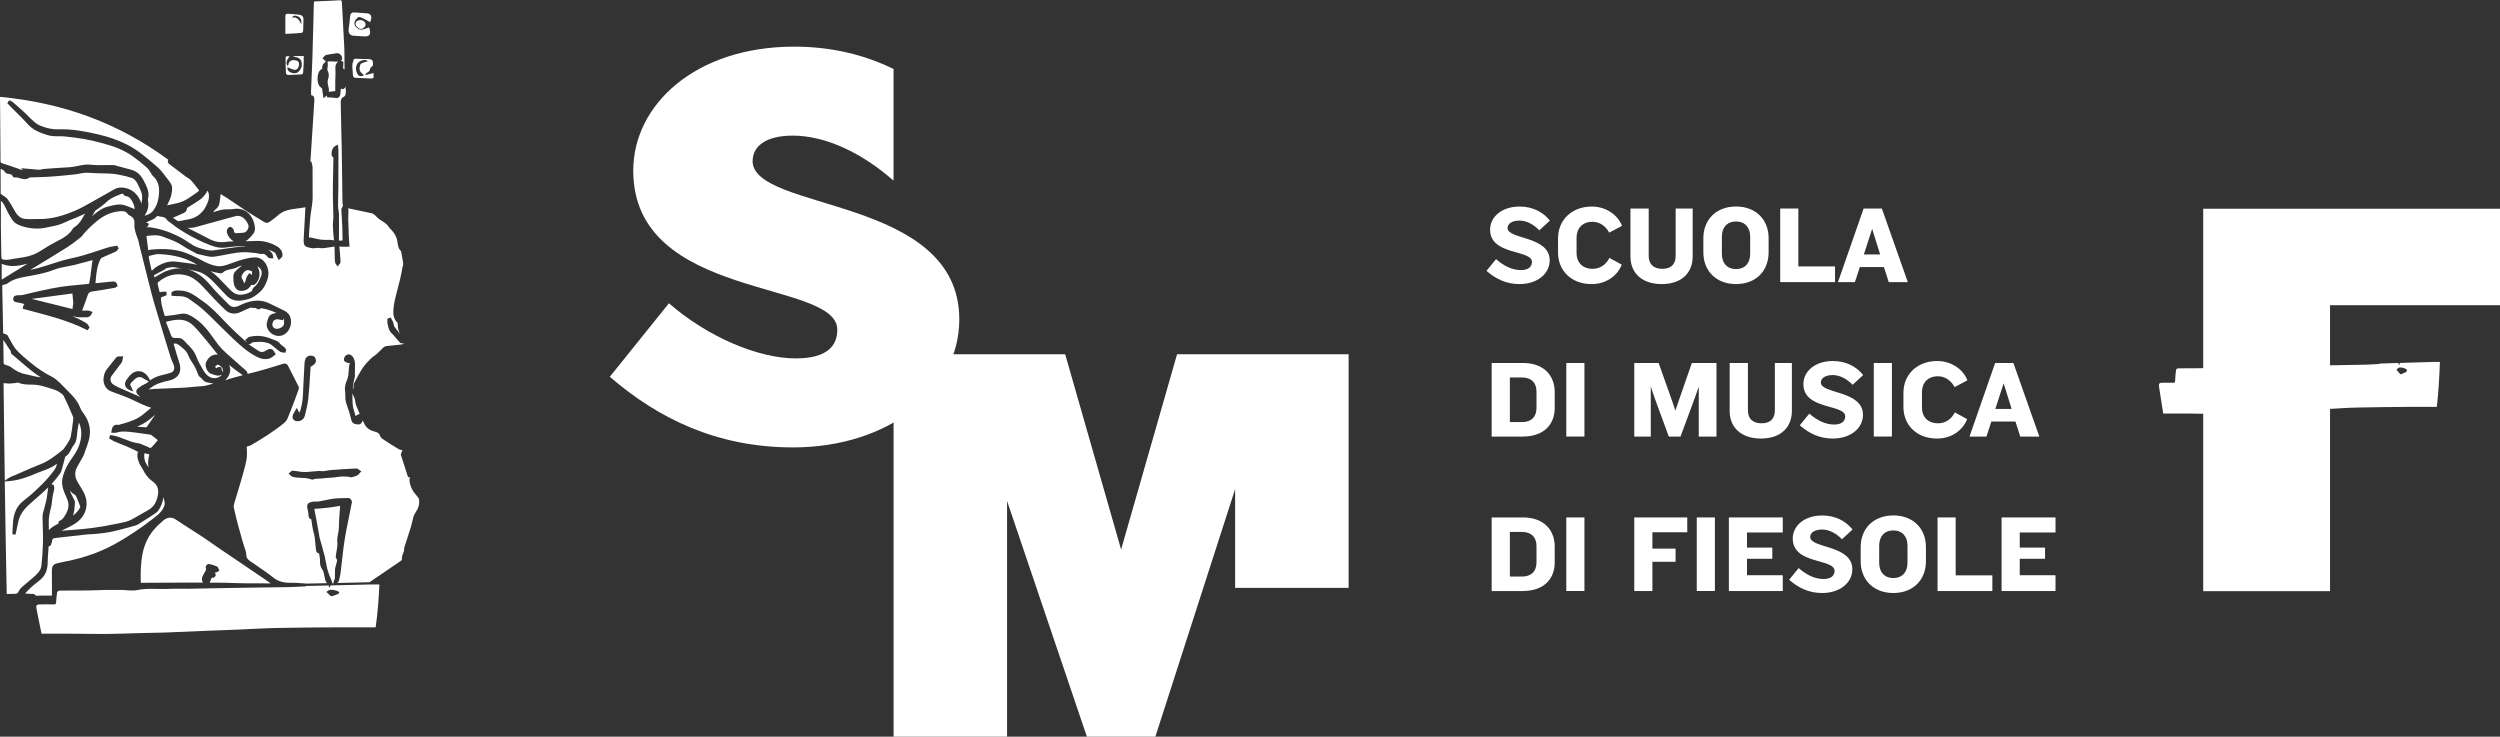
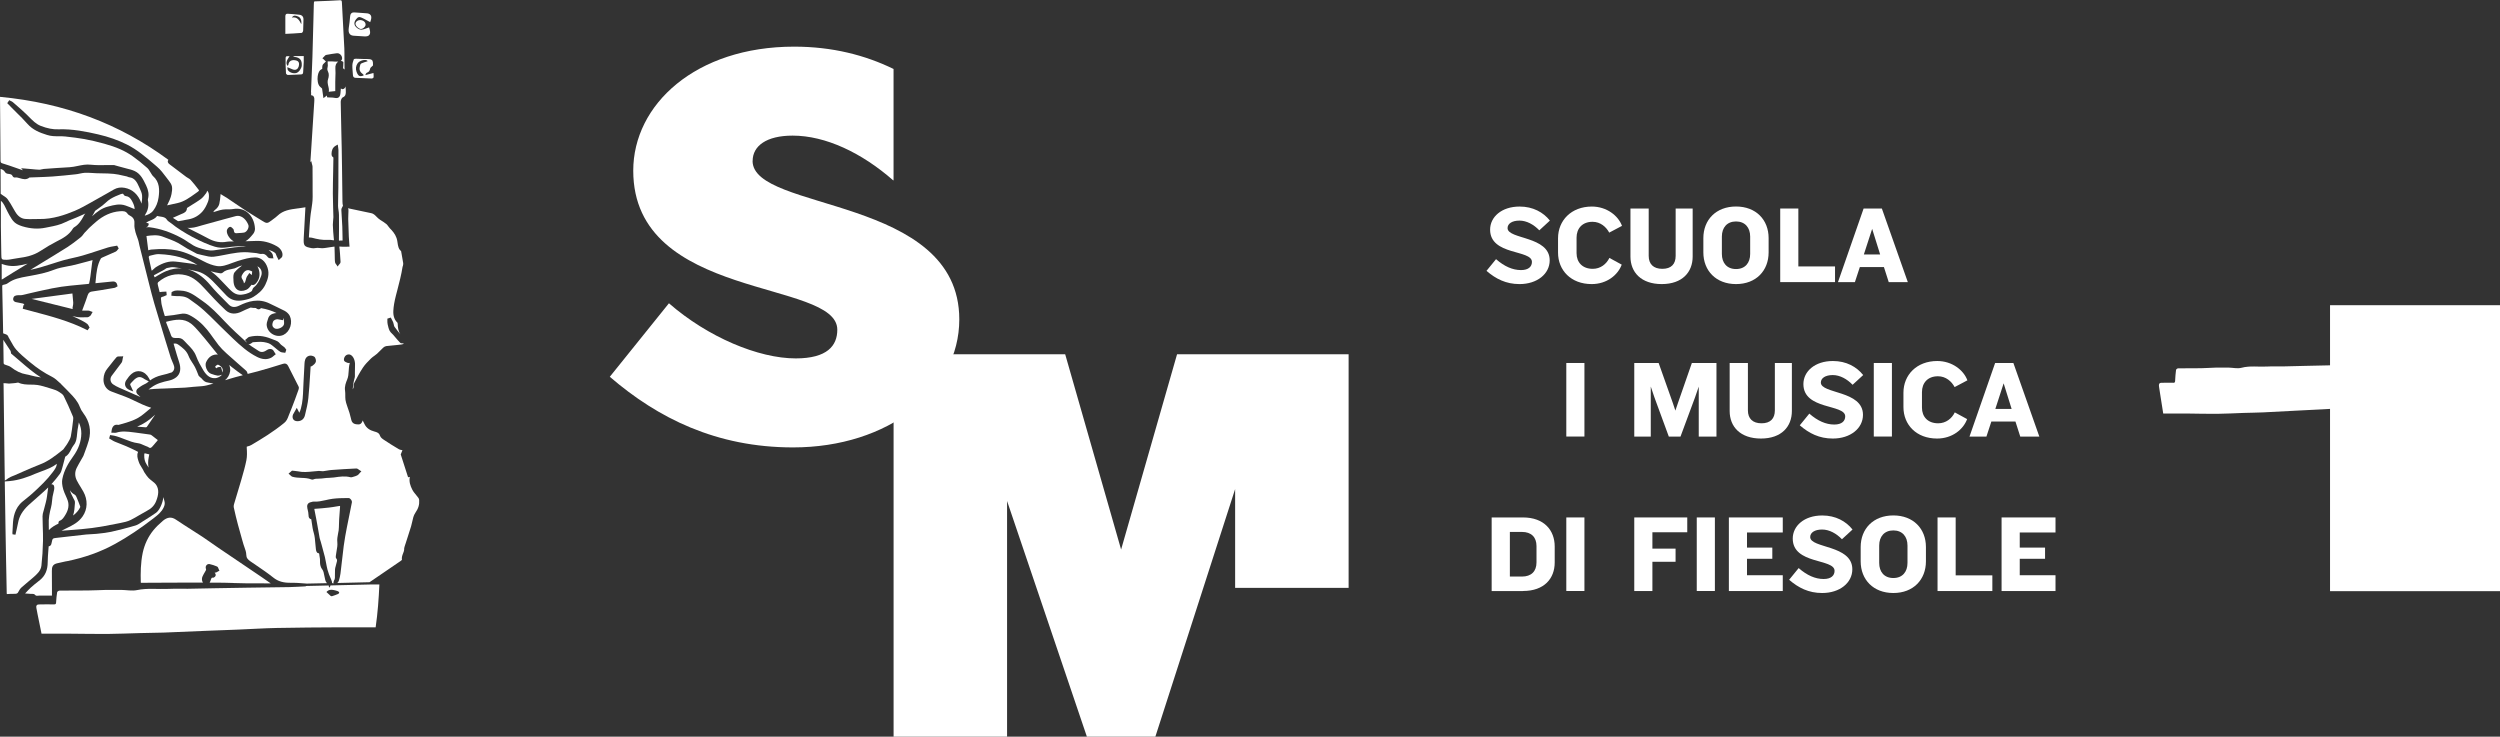
<svg xmlns="http://www.w3.org/2000/svg" width="319" height="94" viewBox="0 0 319 94" fill="none">
  <rect x="0" y="0" width="319" height="94" fill="#333333" stroke="none" />
  <g clip-path="url(#clip0_8_23)">
-     <path d="M297.313 38.944V75.433H281.13V26.635H319V38.944H297.313Z" fill="white" />
+     <path d="M297.313 38.944V75.433H281.13H319V38.944H297.313Z" fill="white" />
    <path d="M96.038 20.529C96.038 18.622 97.803 17.305 101.135 17.305C105.349 17.305 109.97 19.502 113.981 23.022L114.017 22.989V8.8C110.396 7.034 106.191 5.952 101.333 5.952C88.755 5.952 80.802 13.353 80.802 21.776C80.802 38.408 106.84 35.62 106.84 42.07C106.84 44.12 105.547 45.732 101.535 45.732C96.778 45.732 90.317 43.021 85.357 38.697L77.81 48.077C83.932 53.351 91.407 57.09 101.196 57.09C113.363 57.09 122.406 49.908 122.406 40.753C122.406 24.929 96.028 27.05 96.028 20.529" fill="white" />
    <path d="M114.022 94V45.202H135.917L143.053 70.12L150.193 45.202H172.083V75.012H157.603V62.408L147.424 94H138.686L128.502 63.928V94H114.022Z" fill="white" />
    <path d="M306.229 46.311C306.209 46.41 306.174 46.508 306.128 46.617C306.087 46.492 306.027 46.388 306.042 46.361C306.052 46.344 306.057 46.333 306.062 46.317L303.684 46.388C303.658 46.426 303.633 46.437 303.607 46.437C303.05 46.47 302.492 46.519 301.939 46.53C300.453 46.563 298.967 46.585 297.481 46.612C296.335 46.634 295.193 46.661 294.047 46.688C293.145 46.71 292.242 46.738 291.339 46.754C290.659 46.765 289.975 46.732 289.295 46.77C288.2 46.836 287.109 46.639 286.014 46.929C285.491 47.066 284.933 46.918 284.391 46.907C283.843 46.902 283.295 46.896 282.748 46.907C282.119 46.923 281.49 46.973 280.861 46.984C279.882 47 278.903 46.984 277.924 47C277.833 47 277.676 47.115 277.661 47.208C277.6 47.65 277.574 48.099 277.549 48.547C277.539 48.749 277.513 48.847 277.346 48.842C276.809 48.831 276.271 48.831 275.738 48.847C275.536 48.853 275.439 49.022 275.49 49.318C275.536 49.585 275.571 49.859 275.612 50.126C275.749 51.001 275.885 51.876 276.027 52.766C277.087 52.766 278.097 52.761 279.111 52.766C280.369 52.777 281.627 52.816 282.884 52.805C284.01 52.794 285.141 52.728 286.272 52.69C287.114 52.663 287.951 52.657 288.793 52.619C290.188 52.553 291.582 52.471 292.977 52.4C294.169 52.34 295.361 52.285 296.553 52.22C297.912 52.149 299.266 52.039 300.625 52.007C302.771 51.952 304.911 51.941 307.056 51.919C308.339 51.908 309.622 51.919 310.941 51.919C311.159 49.952 311.266 48.071 311.332 46.186H310.373L306.224 46.311H306.229ZM307.016 47.459C306.813 47.574 306.6 47.667 306.387 47.749C306.341 47.765 306.27 47.743 306.235 47.7C306.093 47.547 305.956 47.372 305.798 47.186C306.037 46.836 306.306 46.852 306.585 46.929C306.721 46.967 306.853 47.005 306.985 47.071C307.046 47.098 307.127 47.18 307.132 47.246C307.137 47.312 307.071 47.426 307.016 47.459Z" fill="white" />
    <path d="M193.886 36.249C192.172 36.249 190.863 35.587 189.677 34.56L190.894 33.068C191.954 33.997 193.014 34.462 194.074 34.462C195.053 34.462 195.474 34.008 195.474 33.418C195.474 31.827 190.138 32.63 190.138 29.302C190.138 27.695 191.589 26.356 193.906 26.356C195.605 26.356 196.929 27.088 197.766 28.149L196.417 29.389C195.712 28.657 194.809 28.149 193.881 28.149C192.953 28.149 192.365 28.531 192.365 29.105C192.365 30.57 197.741 30.089 197.741 33.221C197.741 34.953 196.133 36.249 193.896 36.249" fill="white" />
    <path d="M205.338 29.684C204.958 28.968 204.227 28.302 203.208 28.302C201.899 28.302 201.169 29.149 201.169 30.329V32.303C201.169 33.472 201.915 34.303 203.238 34.303C204.232 34.303 204.988 33.685 205.358 32.909L206.931 33.767C206.449 35.079 205.049 36.249 203.096 36.249C200.454 36.249 198.806 34.489 198.806 32.231V30.401C198.806 28.132 200.495 26.356 203.122 26.356C205.019 26.356 206.494 27.526 206.966 28.821L205.343 29.679L205.338 29.684Z" fill="white" />
    <path d="M212.038 36.249C209.411 36.249 208.046 34.74 208.046 32.74V26.607H210.374V32.652C210.374 33.696 210.978 34.303 212.114 34.303C213.25 34.303 213.813 33.696 213.813 32.652V26.607H215.984V32.74C215.984 34.713 214.675 36.249 212.033 36.249" fill="white" />
    <path d="M221.517 36.249C218.966 36.249 217.348 34.544 217.348 32.204V30.384C217.348 28.045 218.971 26.35 221.517 26.35C224.063 26.35 225.676 28.045 225.676 30.384V32.204C225.676 34.544 224.068 36.249 221.517 36.249ZM223.322 30.187C223.322 29.045 222.668 28.258 221.517 28.258C220.366 28.258 219.711 29.045 219.711 30.187V32.401C219.711 33.543 220.35 34.33 221.517 34.33C222.683 34.33 223.322 33.543 223.322 32.401V30.187Z" fill="white" />
    <path d="M227.156 35.997V26.607H229.469V33.997H234.15V35.997H227.156Z" fill="white" />
    <path d="M241.002 35.997L240.389 34.079H237.315L236.686 35.997H234.526L237.797 26.607H240.125L243.437 35.997H241.002ZM238.887 29.203L237.827 32.472H239.907L238.887 29.203Z" fill="white" />
-     <path d="M194.327 55.707H190.336V46.317H194.327C197.046 46.317 198.38 47.967 198.38 50.023V52.067C198.38 54.111 197.046 55.702 194.327 55.702M196.057 49.968C196.057 48.826 195.387 48.164 194.201 48.164H192.659V53.859H194.201C195.392 53.859 196.057 53.198 196.057 52.056V49.968Z" fill="white" />
    <path d="M202.173 46.317H199.861V55.702H202.173V46.317Z" fill="white" />
    <path d="M216.76 55.707V49.334L216.288 50.7L214.432 55.707H212.94L211.094 50.673L210.638 49.323V55.707H208.533V46.317H211.642L213.438 51.378L213.777 52.395L214.117 51.395L215.882 46.317H219.021V55.707H216.76Z" fill="white" />
    <path d="M224.697 55.958C222.07 55.958 220.705 54.45 220.705 52.449V46.317H223.033V52.362C223.033 53.406 223.637 54.013 224.773 54.013C225.909 54.013 226.472 53.406 226.472 52.362V46.317H228.643V52.449C228.643 54.422 227.334 55.958 224.692 55.958" fill="white" />
    <path d="M233.861 55.958C232.147 55.958 230.839 55.297 229.652 54.27L230.869 52.777C231.929 53.706 232.989 54.171 234.049 54.171C235.028 54.171 235.449 53.717 235.449 53.127C235.449 51.537 230.113 52.34 230.113 49.011C230.113 47.404 231.564 46.065 233.882 46.065C235.581 46.065 236.904 46.798 237.741 47.858L236.392 49.099C235.687 48.367 234.784 47.858 233.856 47.858C232.928 47.858 232.34 48.241 232.34 48.815C232.34 50.279 237.716 49.798 237.716 52.93C237.716 54.663 236.108 55.958 233.872 55.958" fill="white" />
    <path d="M241.408 46.317H239.095V55.702H241.408V46.317Z" fill="white" />
    <path d="M249.411 49.394C249.031 48.678 248.3 48.011 247.281 48.011C245.973 48.011 245.242 48.858 245.242 50.039V52.012C245.242 53.182 245.988 54.013 247.311 54.013C248.306 54.013 249.061 53.395 249.431 52.619L251.004 53.477C250.522 54.789 249.122 55.958 247.169 55.958C244.527 55.958 242.879 54.198 242.879 51.941V50.11C242.879 47.842 244.568 46.065 247.195 46.065C249.092 46.065 250.567 47.235 251.039 48.53L249.416 49.389L249.411 49.394Z" fill="white" />
    <path d="M257.785 55.707L257.171 53.788H254.097L253.469 55.707H251.308L254.579 46.317H256.907L260.219 55.707H257.785ZM255.665 48.913L254.605 52.181H256.684L255.665 48.913Z" fill="white" />
    <path d="M194.327 75.416H190.336V66.026H194.327C197.046 66.026 198.38 67.677 198.38 69.732V71.776C198.38 73.82 197.046 75.411 194.327 75.411M196.057 69.677C196.057 68.535 195.387 67.874 194.201 67.874H192.659V73.569H194.201C195.392 73.569 196.057 72.908 196.057 71.765V69.677Z" fill="white" />
    <path d="M202.173 66.026H199.861V75.411H202.173V66.026Z" fill="white" />
    <path d="M210.846 67.917V70.005H213.803V71.683H210.846V75.416H208.533V66.026H215.294V67.917H210.846Z" fill="white" />
    <path d="M218.819 66.026H216.506V75.411H218.819V66.026Z" fill="white" />
    <path d="M220.604 75.416V66.026H227.481V67.945H222.917V69.874H226.147V71.301H222.917V73.4H227.481V75.416H220.604Z" fill="white" />
    <path d="M232.502 75.668C230.788 75.668 229.479 75.007 228.293 73.979L229.51 72.487C230.57 73.416 231.63 73.881 232.69 73.881C233.669 73.881 234.09 73.427 234.09 72.837C234.09 71.246 228.754 72.049 228.754 68.721C228.754 67.114 230.205 65.775 232.522 65.775C234.221 65.775 235.545 66.507 236.382 67.568L235.033 68.808C234.328 68.076 233.425 67.568 232.497 67.568C231.569 67.568 230.981 67.95 230.981 68.524C230.981 69.989 236.357 69.508 236.357 72.64C236.357 74.373 234.749 75.668 232.512 75.668" fill="white" />
    <path d="M241.591 75.668C239.04 75.668 237.422 73.963 237.422 71.623V69.803C237.422 67.464 239.045 65.769 241.591 65.769C244.137 65.769 245.749 67.464 245.749 69.803V71.623C245.749 73.963 244.142 75.668 241.591 75.668ZM243.396 69.612C243.396 68.469 242.742 67.682 241.591 67.682C240.439 67.682 239.785 68.469 239.785 69.612V71.826C239.785 72.968 240.424 73.755 241.591 73.755C242.757 73.755 243.396 72.968 243.396 71.826V69.612Z" fill="white" />
    <path d="M247.23 75.416V66.026H249.543V73.416H254.224V75.416H247.23Z" fill="white" />
    <path d="M255.401 75.416V66.026H262.283V67.945H257.719V69.874H260.949V71.301H257.719V73.4H262.283V75.416H255.401Z" fill="white" />
    <path d="M21.808 47.563C22.138 47.437 22.31 47.082 22.209 46.716C22.158 46.535 22.082 46.361 22.001 46.175C21.93 46.016 21.859 45.852 21.803 45.688C21.57 44.967 21.347 44.24 21.129 43.513L20.738 42.228C20.383 41.064 20.028 39.895 19.688 38.725C19.445 37.889 19.227 37.031 19.019 36.205L18.933 35.866C18.618 34.631 18.309 33.39 17.999 32.15L17.786 31.302C17.761 31.209 17.746 31.111 17.726 31.018C17.695 30.881 17.67 30.739 17.624 30.608C17.584 30.472 17.533 30.34 17.482 30.204C17.411 30.012 17.335 29.816 17.284 29.613C17.203 29.291 17.122 28.941 17.152 28.602C17.193 28.127 17.066 27.826 16.721 27.597C16.686 27.569 16.645 27.547 16.6 27.526C16.483 27.46 16.356 27.394 16.27 27.263C16.037 26.924 15.722 26.919 15.271 26.957C14.196 27.044 13.181 27.498 12.248 28.307C11.949 28.564 11.655 28.821 11.371 29.094C11.168 29.291 10.975 29.499 10.762 29.734C10.711 29.788 10.666 29.849 10.625 29.914C10.539 30.029 10.453 30.149 10.331 30.247L10.098 30.433C9.631 30.799 9.149 31.182 8.642 31.505C7.476 32.242 6.274 32.969 5.117 33.675L3.971 34.374C3.941 34.396 3.905 34.412 3.875 34.434C4.316 34.336 4.747 34.232 5.173 34.112C5.67 33.97 6.167 33.811 6.659 33.653C7.141 33.5 7.623 33.341 8.11 33.204C8.505 33.095 8.906 33.002 9.301 32.915C9.717 32.822 10.143 32.724 10.554 32.603C11.173 32.423 11.787 32.221 12.405 32.018C12.862 31.871 13.323 31.718 13.78 31.576C14.018 31.505 14.262 31.461 14.5 31.423C14.607 31.406 14.708 31.39 14.814 31.368L14.946 31.341L15.149 31.707L15.048 31.822C15.048 31.822 15.012 31.865 14.992 31.893C14.936 31.969 14.87 32.057 14.764 32.106C14.454 32.248 14.14 32.385 13.825 32.521C13.577 32.63 13.328 32.74 13.08 32.849C12.963 32.904 12.892 32.948 12.872 32.98C12.395 33.828 12.304 34.768 12.213 35.757C12.203 35.883 12.187 36.014 12.177 36.14L12.598 36.096C13.151 36.036 13.688 35.981 14.226 35.932C14.47 35.904 14.86 35.866 14.966 36.375L15.002 36.539L14.865 36.61C14.865 36.61 14.819 36.632 14.799 36.648C14.738 36.686 14.672 36.724 14.591 36.735L14.003 36.834C13.247 36.965 12.466 37.096 11.695 37.205C11.445 37.242 11.276 37.397 11.188 37.67C11.021 38.195 10.828 38.697 10.63 39.228C10.579 39.364 10.529 39.495 10.478 39.632C10.732 39.632 11.001 39.632 11.269 39.632C11.366 39.632 11.447 39.67 11.518 39.698C11.543 39.709 11.563 39.72 11.589 39.725L11.822 39.807L11.69 40.031C11.69 40.031 11.67 40.069 11.66 40.091C11.624 40.157 11.589 40.244 11.513 40.304C11.376 40.425 11.244 40.485 11.122 40.485H10.869C10.519 40.501 10.159 40.507 9.804 40.447C9.611 40.414 9.418 40.376 9.23 40.332C9.672 40.512 10.128 40.736 10.615 40.999C10.767 41.081 10.965 41.195 11.143 41.337C11.229 41.408 11.279 41.512 11.32 41.594C11.335 41.622 11.345 41.649 11.361 41.671L11.432 41.791L11.173 42.146L11.036 42.075C8.845 40.971 6.466 40.343 4.169 39.736C3.809 39.638 3.444 39.545 3.084 39.446L2.901 39.397L2.997 38.938L3.119 38.927C3.084 38.872 3.048 38.818 3.013 38.769C3.007 38.763 2.972 38.741 2.926 38.73C2.789 38.703 2.652 38.676 2.516 38.648C2.343 38.615 2.171 38.583 1.998 38.544C1.902 38.523 1.689 38.408 1.679 38.211C1.669 38.074 1.729 37.85 1.882 37.763C2.013 37.692 2.155 37.681 2.287 37.67C2.384 37.664 2.46 37.67 2.531 37.67C2.622 37.67 2.708 37.675 2.784 37.659C3.114 37.588 3.439 37.511 3.768 37.429C4.138 37.342 4.509 37.255 4.879 37.173L5.457 37.047C6.233 36.877 7.039 36.703 7.841 36.588C8.586 36.478 9.347 36.413 10.082 36.342C10.468 36.309 10.853 36.271 11.234 36.233C11.284 36.227 11.335 36.216 11.366 36.2C11.447 35.872 11.498 35.538 11.533 35.281C11.579 34.959 11.619 34.636 11.655 34.314C11.685 34.057 11.716 33.8 11.751 33.543C11.766 33.428 11.787 33.314 11.812 33.188L11.173 33.363C10.64 33.511 10.113 33.653 9.58 33.784C9.266 33.86 8.946 33.92 8.627 33.981C8.044 34.09 7.435 34.205 6.887 34.423C5.893 34.822 4.859 35.014 3.86 35.199L3.469 35.27C2.587 35.429 1.75 35.582 1.019 36.118C0.867 36.233 0.669 36.309 0.461 36.336C0.309 36.358 0.279 36.386 0.284 36.599C0.319 37.818 0.34 39.036 0.36 40.255L0.38 41.354C0.385 41.747 0.396 42.136 0.401 42.529L0.543 42.584C0.573 42.595 0.603 42.605 0.634 42.617C0.725 42.644 0.827 42.677 0.918 42.748C1.004 42.813 1.04 42.912 1.07 42.983C1.08 43.01 1.09 43.032 1.101 43.054C1.197 43.218 1.293 43.387 1.385 43.551C1.598 43.939 1.8 44.305 2.064 44.606C2.521 45.125 3.063 45.579 3.591 46.022L3.783 46.18C4.717 46.967 5.65 47.585 6.639 48.082C6.999 48.263 7.308 48.552 7.602 48.826C7.633 48.853 7.663 48.886 7.699 48.913L7.805 48.962L7.734 48.951C8.028 49.23 8.307 49.52 8.576 49.798L8.886 50.121C9.428 50.673 9.9 51.187 10.179 51.908C10.285 52.193 10.438 52.466 10.62 52.701C11.432 53.772 11.67 54.947 11.33 56.193C11.203 56.663 11.026 57.128 10.864 57.571C10.793 57.762 10.722 57.953 10.65 58.15C10.63 58.205 10.605 58.243 10.585 58.276C10.483 58.451 10.402 58.593 10.321 58.735C10.138 59.052 9.951 59.38 9.783 59.713C9.535 60.216 9.535 60.763 9.793 61.288C9.935 61.572 10.108 61.856 10.275 62.124C10.397 62.321 10.524 62.523 10.635 62.73C11.219 63.78 11.183 64.96 10.549 65.884C10.011 66.666 9.246 67.032 8.505 67.393L8.368 67.458C8.186 67.546 8.013 67.628 7.846 67.726C7.886 67.726 7.927 67.721 7.968 67.715C8.343 67.682 8.713 67.655 9.088 67.628C9.951 67.562 10.848 67.491 11.721 67.376C12.821 67.229 13.937 67.016 15.012 66.802L15.393 66.726C15.803 66.649 16.275 66.546 16.686 66.343C17.056 66.163 17.416 65.944 17.771 65.737C18.081 65.551 18.4 65.365 18.725 65.195C19.338 64.879 19.709 64.49 19.927 63.933C20.267 63.069 20.277 62.452 19.962 61.922C19.835 61.708 19.622 61.539 19.394 61.364C19.247 61.249 19.095 61.129 18.958 60.992C18.791 60.823 18.659 60.621 18.527 60.424L18.4 60.238C18.36 60.178 18.329 60.112 18.309 60.058C18.299 60.03 18.283 59.998 18.268 59.97C18.212 59.866 18.146 59.763 18.081 59.659C17.933 59.418 17.776 59.172 17.69 58.888L17.66 58.801C17.558 58.483 17.436 58.096 17.609 57.691C17.604 57.669 17.589 57.647 17.578 57.636C17.031 57.358 16.564 57.133 16.118 56.942C15.864 56.833 15.606 56.734 15.347 56.631C15.114 56.543 14.885 56.456 14.657 56.357C14.505 56.297 14.368 56.21 14.236 56.128C14.18 56.09 14.12 56.057 14.064 56.024L13.927 55.947L14.049 55.516L14.312 55.554C14.393 55.565 14.475 55.576 14.556 55.592C15.022 55.696 15.474 55.876 15.91 56.046C16.483 56.27 17.026 56.483 17.614 56.554C17.868 56.587 18.101 56.691 18.324 56.795C18.415 56.838 18.502 56.877 18.593 56.909L18.664 56.937C18.77 56.975 18.892 57.019 18.994 57.095C19.11 57.177 19.217 57.199 19.389 57.03C19.48 56.937 19.567 56.833 19.653 56.734C19.714 56.658 19.78 56.581 19.846 56.505C19.983 56.352 20.119 56.204 20.135 56.15C20.114 56.128 19.947 56.008 19.785 55.882C19.714 55.827 19.648 55.773 19.582 55.723C19.506 55.663 19.43 55.598 19.349 55.543C19.267 55.483 19.212 55.467 19.186 55.461L19.024 55.434C18.476 55.352 17.933 55.275 17.386 55.21C17.254 55.193 17.122 55.177 16.99 55.16C16.25 55.068 15.55 54.98 14.85 55.204C14.743 55.237 14.642 55.231 14.54 55.221C14.5 55.221 14.464 55.215 14.424 55.215H14.206L14.236 54.98C14.262 54.778 14.322 54.483 14.525 54.319C14.662 54.209 14.84 54.171 15.053 54.209C15.088 54.215 15.124 54.215 15.149 54.209L15.367 54.149C16.412 53.859 17.396 53.581 18.243 52.892C18.517 52.668 18.791 52.438 19.075 52.209L19.293 52.029C19.293 52.029 19.293 52.029 19.288 52.029C18.547 51.81 17.827 51.46 17.132 51.127L16.858 50.995C16.26 50.706 15.626 50.476 15.012 50.252C14.728 50.148 14.444 50.044 14.165 49.935C13.552 49.7 13.171 49.077 13.207 48.361C13.232 47.825 13.399 47.383 13.714 47.011C13.881 46.809 14.043 46.601 14.206 46.393C14.414 46.126 14.627 45.852 14.855 45.595C14.972 45.464 15.154 45.47 15.316 45.48C15.367 45.48 15.418 45.486 15.464 45.48L15.727 45.459L15.661 45.737C15.651 45.781 15.641 45.83 15.636 45.88C15.616 46.016 15.595 46.164 15.504 46.289C15.306 46.568 15.093 46.842 14.885 47.109C14.667 47.394 14.449 47.678 14.241 47.967C14.12 48.137 14.074 48.339 14.109 48.541C14.145 48.749 14.262 48.929 14.434 49.044C14.667 49.203 14.926 49.345 15.225 49.476C16.067 49.853 16.909 50.225 17.756 50.591L17.923 50.662C17.832 50.569 17.736 50.482 17.644 50.4C17.472 50.258 17.391 50.11 17.391 49.952C17.391 49.859 17.421 49.711 17.578 49.58C17.771 49.416 17.979 49.285 18.136 49.186C18.228 49.132 18.329 49.083 18.425 49.033C18.578 48.962 18.715 48.897 18.826 48.798C18.882 48.749 18.933 48.705 18.988 48.662L18.674 48.503C18.598 48.465 18.522 48.432 18.451 48.383C17.939 48.011 17.619 48.022 17.147 48.427C17.041 48.52 16.945 48.629 16.843 48.738C16.797 48.793 16.747 48.847 16.696 48.897C16.6 49.001 16.59 49.077 16.666 49.203C16.701 49.257 16.726 49.323 16.757 49.394L17.005 49.952L16.564 49.777C16.26 49.656 16.052 49.46 15.981 49.208C15.915 48.989 15.961 48.744 16.108 48.52C16.341 48.164 16.554 47.907 16.777 47.716C17.122 47.415 17.538 47.301 17.944 47.388C18.375 47.481 18.765 47.798 19.004 48.257L19.151 48.536C19.582 48.224 20.058 48.011 20.606 47.88L20.784 47.836C21.124 47.754 21.474 47.672 21.803 47.547" fill="white" />
    <path d="M0.461 46.257C0.461 46.432 0.502 46.475 0.629 46.525C0.7 46.552 0.776 46.574 0.847 46.601C1.035 46.661 1.232 46.727 1.4 46.852C2.064 47.366 2.678 47.656 3.337 47.765C3.55 47.798 3.763 47.853 3.976 47.913C4.154 47.956 4.326 48.006 4.504 48.038C4.742 48.082 4.98 48.12 5.219 48.159C4.286 47.574 3.433 46.836 2.602 46.12C2.226 45.797 1.856 45.475 1.476 45.163L1.42 45.12L1.405 45.049C1.4 45.016 1.395 44.972 1.385 44.934C1.379 44.879 1.369 44.808 1.354 44.786C1.197 44.54 1.04 44.3 0.877 44.059C0.725 43.83 0.573 43.6 0.421 43.365C0.436 44.333 0.451 45.3 0.461 46.268" fill="white" />
    <path d="M10.057 53.914C10.001 54.237 9.946 54.554 9.895 54.865C9.87 55.029 9.854 55.193 9.839 55.357C9.793 55.865 9.748 56.39 9.393 56.816C9.271 56.964 9.175 57.15 9.078 57.341C8.911 57.68 8.713 58.063 8.318 58.276C8.328 58.276 8.318 58.298 8.307 58.336C8.267 58.489 8.226 58.642 8.186 58.801C8.125 59.036 8.064 59.271 7.998 59.506C7.978 59.571 7.957 59.642 7.942 59.713C7.871 59.981 7.8 60.255 7.633 60.473C7.344 60.861 6.974 61.337 6.553 61.79H6.563C6.634 61.79 6.705 61.812 6.776 61.85C6.979 61.965 6.928 62.359 6.908 62.474C6.882 62.627 6.842 62.78 6.806 62.933C6.771 63.08 6.73 63.233 6.705 63.386C6.674 63.556 6.659 63.725 6.644 63.895C6.619 64.173 6.588 64.463 6.512 64.742C6.34 65.381 6.172 66.147 6.223 66.972C6.238 67.196 6.238 67.42 6.233 67.633C6.613 67.251 7.05 67.005 7.455 66.819C7.455 66.813 7.455 66.808 7.455 66.802C7.46 66.66 7.471 66.496 7.618 66.447C7.957 66.327 8.135 66.032 8.343 65.693C8.744 65.037 8.835 64.447 8.642 63.867C8.571 63.66 8.48 63.457 8.383 63.239C8.267 62.982 8.15 62.719 8.069 62.441C7.922 61.927 7.881 61.484 7.952 61.129C8.176 59.948 8.81 58.97 9.332 58.243C10.017 57.297 10.361 56.341 10.377 55.319C10.382 54.838 10.285 54.379 10.062 53.903" fill="white" />
    <path d="M5.599 65.048C5.64 64.884 5.685 64.72 5.726 64.561C5.802 64.277 5.883 63.982 5.939 63.692C5.99 63.43 6.02 63.162 6.056 62.894C6.081 62.681 6.106 62.468 6.142 62.26C6.142 62.239 6.147 62.217 6.152 62.2C5.701 62.632 5.229 63.042 4.773 63.447C4.392 63.78 4.007 64.113 3.636 64.458C2.881 65.163 2.46 65.868 2.313 66.677C2.257 66.994 2.181 67.311 2.11 67.628L1.973 68.229L1.598 68.18L1.582 67.983L1.603 67.655C1.618 67.409 1.633 67.169 1.643 66.923C1.679 66.07 1.851 64.84 2.886 63.993L3.246 63.703C3.56 63.447 3.89 63.184 4.194 62.905C5.153 62.025 6.005 61.222 6.715 60.265L6.761 60.205C6.999 59.888 7.222 59.582 7.258 59.183C6.649 59.648 5.959 59.899 5.29 60.145C5.016 60.243 4.747 60.347 4.483 60.457C3.545 60.861 2.424 61.282 1.207 61.386L0.609 61.435C0.639 63.386 0.67 65.343 0.7 67.294C0.72 68.628 0.746 69.962 0.771 71.29L0.812 73.329C0.827 74.11 0.842 74.892 0.857 75.679C0.857 75.766 0.872 75.794 0.872 75.799C0.872 75.799 0.898 75.805 0.954 75.799C1.248 75.777 1.542 75.772 1.836 75.772C2.125 75.772 2.242 75.734 2.328 75.548C2.44 75.307 2.597 75.088 2.769 74.936C3.033 74.7 3.302 74.476 3.576 74.247C3.799 74.061 4.022 73.875 4.235 73.689C4.717 73.268 5.209 72.831 5.285 72.181C5.396 71.175 5.467 70.109 5.488 69.016C5.498 68.415 5.477 67.797 5.457 67.201C5.442 66.759 5.427 66.316 5.427 65.873C5.427 65.655 5.483 65.447 5.543 65.245C5.564 65.179 5.579 65.114 5.599 65.048Z" fill="white" />
    <path d="M0.507 53.22C0.533 55.237 0.558 57.254 0.583 59.271C0.593 59.954 0.604 60.642 0.614 61.326L1.101 60.998C1.278 60.878 1.466 60.806 1.643 60.735C1.709 60.714 1.77 60.686 1.836 60.659C2.201 60.5 2.571 60.342 2.932 60.178C3.626 59.872 4.347 59.549 5.072 59.276C6.127 58.877 6.994 58.216 8.013 57.396C8.044 57.368 8.069 57.352 8.079 57.341L8.252 57.101C8.404 56.893 8.546 56.702 8.668 56.489C8.825 56.215 8.982 55.947 9.038 55.68C9.154 55.089 9.225 54.477 9.296 53.887L9.332 53.597C9.347 53.466 9.362 53.28 9.317 53.171L9.236 52.98C8.891 52.16 8.531 51.318 8.125 50.52C8.023 50.318 7.765 50.154 7.537 50.012L7.466 49.968C7.227 49.815 6.948 49.722 6.73 49.656C6.583 49.613 6.436 49.563 6.289 49.52C5.797 49.367 5.29 49.203 4.783 49.126C4.504 49.083 4.225 49.083 3.931 49.077C3.403 49.072 2.855 49.066 2.318 48.815C2.298 48.815 2.216 48.826 2.171 48.837C2.115 48.847 2.064 48.864 2.008 48.869L1.801 48.891C1.582 48.913 1.364 48.935 1.146 48.946C1.06 48.946 0.969 48.935 0.877 48.919C0.796 48.902 0.715 48.897 0.629 48.897C0.543 48.897 0.457 48.897 0.431 48.908C0.451 48.908 0.451 49.039 0.457 49.17L0.507 53.22Z" fill="white" />
    <path d="M22.691 25.902C23.512 25.711 24.187 25.224 24.902 24.711L25.247 24.465C25.353 24.388 25.389 24.328 25.394 24.301C25.394 24.284 25.379 24.257 25.369 24.241C24.993 23.738 24.643 23.311 24.309 22.94C24.233 22.858 24.126 22.792 24.009 22.727C23.928 22.677 23.842 22.628 23.766 22.574C23.102 22.082 22.442 21.579 21.783 21.076L21.722 21.032C21.605 20.95 21.458 20.841 21.418 20.672C21.392 20.562 21.433 20.469 21.484 20.393C15.22 15.769 8.191 13.134 0 12.358L0.02 14.451C0.041 16.441 0.061 18.436 0.066 20.431C0.066 20.732 0.101 20.786 0.345 20.857C0.882 21.016 1.42 21.207 1.937 21.387C2.252 21.497 2.561 21.612 2.876 21.715C2.891 21.715 2.906 21.726 2.921 21.726L2.698 21.464L4.042 21.579C4.362 21.612 4.681 21.644 5.001 21.655C5.092 21.661 5.188 21.639 5.295 21.612C5.391 21.59 5.488 21.568 5.589 21.557C6.679 21.475 7.775 21.398 8.865 21.338C9.215 21.316 9.555 21.251 9.915 21.174C10.443 21.065 10.99 20.95 11.569 21.016C12.228 21.087 12.908 21.076 13.567 21.065C13.81 21.065 14.054 21.059 14.297 21.059C14.368 21.059 14.434 21.059 14.505 21.059C14.581 21.059 14.642 21.081 14.693 21.103L15.104 21.218C15.327 21.278 15.55 21.338 15.768 21.398C15.905 21.437 16.042 21.47 16.179 21.508C16.518 21.59 16.869 21.677 17.193 21.83C17.928 22.175 18.273 22.891 18.608 23.585L18.644 23.656C18.943 24.279 19.024 24.82 18.887 25.356C18.867 25.427 18.867 25.498 18.872 25.547C19.009 26.208 18.902 26.809 18.557 27.334C18.522 27.389 18.491 27.449 18.466 27.52C18.862 27.411 19.273 27.241 19.551 26.875C19.912 26.405 20.14 25.848 20.231 25.219C20.373 24.235 20.383 23.218 19.511 22.453C19.46 22.41 19.425 22.349 19.394 22.306C19.308 22.18 19.247 22.076 19.186 21.972C19.064 21.765 18.948 21.573 18.796 21.437C18.142 20.852 17.523 20.355 16.909 19.923C15.956 19.25 14.84 18.759 13.293 18.332C12.426 18.092 11.579 17.895 10.782 17.747C10.011 17.605 9.22 17.518 8.449 17.43L8.368 17.419C8.089 17.387 7.815 17.387 7.521 17.387C7.024 17.387 6.512 17.387 6 17.217C5.082 16.927 4.199 16.599 3.484 15.785C3.053 15.293 2.582 14.823 2.12 14.375C1.907 14.167 1.699 13.96 1.491 13.746L0.923 13.162L1.182 12.784L1.324 12.861C1.349 12.877 1.374 12.888 1.405 12.899C1.476 12.932 1.562 12.97 1.638 13.036L2.029 13.375C2.47 13.757 2.921 14.151 3.352 14.566C3.469 14.681 3.586 14.796 3.697 14.911C4.169 15.386 4.615 15.84 5.214 16.069C6.03 16.386 6.761 16.528 7.445 16.501C9.241 16.436 11.006 16.796 12.517 17.146C13.871 17.458 15.078 17.884 16.204 18.447C17.513 19.103 18.644 20.076 19.739 21.016L20.043 21.278C20.49 21.655 20.85 22.142 21.205 22.612C21.326 22.776 21.448 22.94 21.575 23.098C21.712 23.273 21.9 23.535 21.945 23.825C21.991 24.131 21.945 24.443 21.884 24.765C21.839 25 21.763 25.246 21.636 25.541C21.54 25.766 21.428 25.984 21.321 26.203L21.555 26.154C21.93 26.072 22.31 25.99 22.686 25.902" fill="white" />
    <path d="M29.781 74.394C30.349 74.411 30.917 74.427 31.485 74.433C32.312 74.444 33.139 74.444 33.965 74.438H34.543L34.472 74.389C34.117 74.138 33.767 73.891 33.407 73.651C32.51 73.044 31.607 72.432 30.709 71.825C29.771 71.191 28.838 70.563 27.904 69.929C27.61 69.732 27.321 69.524 27.032 69.322C26.642 69.049 26.256 68.776 25.861 68.513C25.374 68.196 24.887 67.885 24.4 67.573C23.746 67.152 23.086 66.737 22.442 66.3C21.884 65.922 21.357 65.972 20.779 66.458C20.292 66.874 19.896 67.267 19.577 67.655C18.907 68.475 18.446 69.448 18.212 70.535C17.939 71.831 17.933 73.148 17.964 74.269C17.964 74.334 17.974 74.356 17.974 74.362C17.974 74.362 18 74.362 18.076 74.362H18.654C21.068 74.351 23.472 74.334 25.896 74.34C25.861 74.285 25.83 74.225 25.805 74.154C25.744 73.952 25.759 73.717 25.855 73.525C25.937 73.361 26.043 73.143 26.175 72.941C26.292 72.755 26.322 72.7 26.276 72.58C26.221 72.421 26.241 72.257 26.337 72.132C26.434 72.006 26.591 71.946 26.748 71.978C27.073 72.044 27.387 72.159 27.676 72.279C27.803 72.328 27.849 72.465 27.884 72.563C27.894 72.591 27.899 72.618 27.91 72.634L28.001 72.82L27.823 72.913C27.823 72.913 27.773 72.941 27.747 72.957C27.666 73.011 27.57 73.066 27.448 73.072C27.428 73.072 27.407 73.072 27.387 73.072C27.448 73.137 27.534 73.252 27.524 73.389C27.524 73.465 27.479 73.542 27.407 73.607C27.367 73.645 27.27 73.728 27.149 73.711C27.017 73.7 26.986 73.733 26.9 73.984L26.88 74.05C26.845 74.148 26.804 74.252 26.748 74.345C27.032 74.345 27.311 74.345 27.595 74.345C28.32 74.345 29.046 74.367 29.776 74.389" fill="white" />
    <path d="M12.02 25.602C12.552 25.312 13.075 25.011 13.602 24.711C13.917 24.53 14.226 24.355 14.54 24.175C14.946 23.945 15.398 23.874 15.885 23.962C16.914 24.148 17.639 24.814 18.045 25.941C18.05 25.962 18.06 25.979 18.065 26.001V25.951C18.116 25.591 18.157 25.246 18.126 24.918C18.101 24.634 17.964 24.334 17.832 24.044L17.741 23.842C17.477 23.246 17.188 22.705 16.524 22.628C16.437 22.617 16.361 22.584 16.295 22.557C16.255 22.541 16.214 22.519 16.184 22.513C16.027 22.481 15.874 22.448 15.717 22.41C15.322 22.317 14.906 22.224 14.505 22.186C14.008 22.136 13.501 22.125 13.004 22.12C12.771 22.12 12.537 22.109 12.304 22.104C12.142 22.098 11.979 22.087 11.817 22.076C11.487 22.054 11.153 22.038 10.823 22.049C10.62 22.06 10.412 22.104 10.199 22.147C10.022 22.186 9.844 22.224 9.667 22.24C8.652 22.349 7.663 22.453 6.674 22.524C6.025 22.568 5.381 22.59 4.732 22.612C4.428 22.623 4.128 22.634 3.824 22.645H3.768C3.357 22.983 2.926 22.858 2.546 22.743C2.318 22.677 2.105 22.612 1.907 22.65C1.76 22.677 1.638 22.546 1.598 22.453C1.506 22.251 1.354 22.224 1.085 22.186L0.994 22.174C0.877 22.158 0.71 22.087 0.634 21.951C0.512 21.737 0.335 21.633 0.076 21.552V22C0.076 22.918 0.076 23.825 0.086 24.727V24.722C0.096 24.722 0.127 24.754 0.203 24.814C0.284 24.875 0.37 24.935 0.456 24.989C0.644 25.11 0.837 25.23 0.974 25.421C1.232 25.776 1.45 26.159 1.663 26.536C1.76 26.7 1.856 26.87 1.953 27.034C2.282 27.586 2.703 27.886 3.21 27.936C3.586 27.974 3.971 27.963 4.346 27.952C4.575 27.952 4.803 27.941 5.031 27.946C6.745 27.974 8.333 27.405 9.525 26.908C10.174 26.635 10.808 26.279 11.427 25.935C11.619 25.826 11.817 25.716 12.01 25.607" fill="white" />
    <path d="M8.475 71.623C10.793 71.153 12.836 70.426 14.713 69.388C16.311 68.508 17.928 67.425 19.658 66.081C20.15 65.698 20.616 65.332 20.89 64.736C21.022 64.458 21.053 64.217 20.987 63.971C20.941 63.791 20.895 63.61 20.85 63.43C20.758 64.239 20.327 65.135 19.912 65.43C19.455 65.758 18.968 66.059 18.507 66.349L18.243 66.513C18.172 66.556 18.101 66.606 18.03 66.655C17.791 66.813 17.548 66.977 17.269 67.059C16.229 67.365 15.19 67.633 14.191 67.857C13.663 67.972 13.115 68.032 12.593 68.087L12.289 68.12C12.071 68.141 11.848 68.153 11.624 68.163C11.416 68.174 11.208 68.18 11.001 68.202C10.326 68.273 9.651 68.349 8.977 68.431C8.368 68.502 7.76 68.573 7.151 68.639C6.745 68.683 6.69 68.715 6.608 69.175C6.578 69.355 6.542 69.557 6.38 69.656C6.329 69.688 6.274 69.705 6.213 69.705C6.203 69.869 6.187 70.038 6.172 70.197C6.132 70.727 6.091 71.23 6.086 71.733C6.086 72.733 5.761 73.476 5.107 74.006L4.869 74.198C4.549 74.449 4.22 74.711 3.915 74.99C3.702 75.187 3.494 75.411 3.297 75.624C3.266 75.657 3.231 75.695 3.2 75.728L3.905 75.777C3.941 75.777 3.986 75.777 4.032 75.777C4.067 75.777 4.103 75.777 4.138 75.777C4.26 75.777 4.382 75.799 4.463 75.897C4.575 76.034 4.686 76.029 4.894 76.007C4.965 76.001 5.036 75.996 5.107 75.996C5.493 76.007 5.878 76.001 6.284 75.996H6.629V75.225C6.629 74.433 6.634 73.645 6.619 72.859C6.608 72.356 6.715 72.017 7.273 71.88C7.673 71.782 8.074 71.694 8.475 71.612" fill="white" />
    <path d="M10.651 27.608C10.722 27.476 10.772 27.378 10.848 27.296L10.899 27.241C10.777 27.301 10.651 27.356 10.529 27.411C10.432 27.449 10.336 27.493 10.245 27.537C9.946 27.679 9.641 27.799 9.342 27.919C9.012 28.05 8.673 28.181 8.358 28.34C7.673 28.69 6.948 28.832 6.243 28.968C6.096 28.996 5.949 29.029 5.802 29.056C4.864 29.253 3.87 29.187 2.85 28.876C2.419 28.739 2.105 28.586 1.871 28.384C1.593 28.143 1.39 27.793 1.212 27.482C1.045 27.192 0.903 26.902 0.766 26.618C0.695 26.476 0.624 26.328 0.553 26.186C0.431 25.946 0.289 25.766 0.112 25.623V26.394C0.112 27.23 0.112 28.056 0.112 28.887C0.117 29.575 0.132 30.258 0.142 30.947C0.152 31.45 0.162 31.947 0.167 32.45C0.178 33.123 0.178 33.15 0.842 33.15C0.979 33.15 1.116 33.133 1.253 33.111C1.4 33.09 1.547 33.062 1.694 33.035C1.917 32.997 2.14 32.959 2.363 32.926C3.276 32.805 4.245 32.614 5.127 32.04C5.898 31.537 6.588 31.133 7.232 30.805C8.013 30.406 8.815 29.996 9.312 29.154C9.357 29.078 9.428 29.029 9.484 28.99C10.042 28.662 10.387 28.105 10.656 27.608" fill="white" />
    <path d="M28.376 47.502C28.483 47.257 28.422 46.956 28.229 46.798C27.813 46.453 27.768 46.492 27.539 46.688C27.433 46.781 27.453 46.814 27.499 46.874C27.565 46.967 27.595 46.989 27.61 46.994C27.61 46.994 27.631 46.983 27.666 46.945C27.758 46.852 27.935 46.825 28.036 46.825C28.067 46.825 28.087 46.825 28.102 46.83L28.204 46.858L28.239 46.967C28.295 47.153 28.351 47.338 28.361 47.53C28.361 47.524 28.366 47.513 28.371 47.508" fill="white" />
    <path d="M26.682 43.868C26.317 43.414 25.937 42.95 25.551 42.507L25.43 42.365C25.1 41.988 24.76 41.594 24.38 41.299C23.452 40.583 22.412 40.758 21.25 41.048C21.2 41.059 21.19 41.075 21.19 41.075C21.19 41.081 21.19 41.119 21.215 41.19C21.382 41.605 21.55 42.021 21.702 42.442C21.753 42.584 21.793 42.704 21.829 42.802C21.9 43.017 22.062 43.125 22.316 43.125C22.361 43.125 22.407 43.125 22.463 43.125C22.523 43.125 22.594 43.125 22.665 43.125C22.919 43.125 23.203 43.158 23.447 43.431C23.594 43.6 23.751 43.759 23.913 43.917C24.344 44.349 24.785 44.792 25.034 45.459C25.267 46.093 25.612 46.694 25.947 47.251C26.398 48 26.905 48.317 27.529 48.246C27.732 48.224 27.981 48.11 28.224 47.935C28.239 47.918 28.259 47.864 28.28 47.803C28.168 47.886 27.894 47.951 27.747 47.929C27.514 47.891 27.296 47.814 27.078 47.743L26.931 47.694C26.692 47.612 26.469 47.366 26.337 47.038C26.216 46.727 26.2 46.421 26.302 46.202C26.621 45.513 27.159 45.18 27.793 45.245C27.534 44.923 27.281 44.606 27.022 44.289L26.682 43.868Z" fill="white" />
    <path d="M30.582 33.97C30.481 33.997 30.385 34.046 30.288 34.095C30.172 34.15 30.06 34.205 29.938 34.243C29.791 34.287 29.634 34.319 29.482 34.347C29.091 34.423 28.721 34.5 28.427 34.779C28.346 34.855 28.224 34.893 28.118 34.877C27.656 34.806 27.25 34.718 26.875 34.604C26.992 34.68 27.103 34.762 27.215 34.85C27.697 35.221 28.123 35.68 28.533 36.118C28.741 36.342 28.949 36.56 29.162 36.774L29.208 36.823C29.629 37.238 30.02 37.643 30.75 37.61C31.115 37.566 31.617 37.506 32.084 37.173C32.145 37.129 32.165 37.08 32.195 36.987C32.231 36.888 32.276 36.757 32.398 36.659C32.88 36.282 33.133 35.73 33.316 35.238C33.509 34.718 33.331 34.221 32.87 33.997C32.86 33.997 32.855 33.992 32.844 33.986C32.925 34.117 32.996 34.276 33.047 34.478C33.215 35.117 33.078 35.686 32.652 36.161C32.499 36.331 32.322 36.402 32.175 36.358C32.155 36.353 32.129 36.342 32.104 36.325C32.084 36.347 32.063 36.375 32.048 36.402C31.881 36.62 31.688 36.867 31.434 36.976C30.978 37.173 30.577 37.167 30.278 36.959C30.07 36.817 29.822 36.506 29.791 35.828V35.708C29.766 35.363 29.746 34.975 29.938 34.74C30.212 34.407 30.547 34.128 30.892 33.877C30.892 33.877 30.892 33.877 30.887 33.877L30.577 33.964L30.582 33.97Z" fill="white" />
    <path d="M20.241 32.423C19.922 32.423 19.587 32.516 19.257 32.598L19.059 32.652C19.059 32.652 18.983 32.745 18.973 32.784C19.044 33.194 19.146 33.642 19.247 34.074L19.328 34.445C19.343 34.505 19.359 34.533 19.364 34.538C19.364 34.533 19.389 34.522 19.435 34.489C19.501 34.44 19.556 34.38 19.617 34.325C19.709 34.232 19.81 34.139 19.927 34.068C20.804 33.527 21.57 33.303 22.341 33.374C22.671 33.401 23.005 33.45 23.335 33.494C23.614 33.532 23.893 33.571 24.167 33.603C24.517 33.642 24.861 33.707 25.196 33.806C23.837 32.948 22.275 32.51 20.307 32.428C20.287 32.428 20.262 32.428 20.241 32.428" fill="white" />
    <path d="M18.928 28.985C18.978 28.985 19.024 28.985 19.075 28.996C20.454 29.171 21.819 29.635 23.239 30.411C23.502 30.554 23.756 30.723 23.999 30.892C24.43 31.182 24.836 31.45 25.308 31.603C25.992 31.822 26.627 32.029 27.301 31.942C27.702 31.893 28.102 31.827 28.503 31.767C29.446 31.619 30.41 31.472 31.389 31.461C31.303 31.445 31.216 31.428 31.13 31.428C30.481 31.401 29.796 31.445 29.02 31.559C28.417 31.652 27.91 31.625 27.428 31.483C25.815 31.013 23.218 29.624 21.869 28.509C21.813 28.46 21.747 28.422 21.687 28.378C21.54 28.28 21.387 28.181 21.286 28.023C21.098 27.728 20.819 27.689 20.5 27.64C20.353 27.618 20.201 27.597 20.053 27.553C19.815 27.881 19.496 28.006 19.186 28.132C19.09 28.171 18.999 28.209 18.907 28.253C18.806 28.302 18.709 28.362 18.613 28.433C18.689 28.422 18.776 28.433 18.852 28.471L18.994 28.548L18.948 28.717C18.902 28.887 18.765 28.963 18.654 29.012C18.654 29.012 18.659 29.012 18.664 29.012C18.745 29.001 18.841 28.99 18.933 28.99" fill="white" />
    <path d="M26.419 24.328C26.408 24.432 26.388 24.541 26.317 24.629C26.084 24.94 25.871 25.224 25.597 25.421C25.247 25.678 24.872 25.902 24.512 26.126C24.334 26.236 24.151 26.345 23.979 26.46C23.954 26.476 23.893 26.514 23.857 26.542C23.847 27.023 23.497 27.165 23.264 27.263L23.178 27.296C22.853 27.438 22.529 27.586 22.179 27.739L22.057 27.793C22.275 27.941 22.483 28.078 22.691 28.209C22.701 28.214 22.747 28.225 22.797 28.22C23.244 28.143 23.685 28.061 24.126 27.974C24.791 27.843 25.384 27.498 25.84 26.979C26.099 26.684 26.327 26.279 26.54 25.738C26.647 25.465 26.687 25.104 26.647 24.782C26.627 24.645 26.576 24.437 26.413 24.334" fill="white" />
    <path d="M9.337 38.533C9.322 38.26 9.291 37.981 9.261 37.675L9.241 37.446L4.027 38.14C5.609 38.533 7.192 38.927 8.779 39.315L9.281 39.441C9.231 39.31 9.271 39.162 9.291 39.091C9.337 38.905 9.352 38.73 9.342 38.533" fill="white" />
    <path d="M14.084 25.388C13.866 25.52 13.673 25.7 13.465 25.886C13.334 26.001 13.207 26.121 13.07 26.225C12.902 26.356 12.73 26.476 12.563 26.596C12.416 26.7 12.268 26.804 12.121 26.913C12.121 26.913 12.106 26.952 12.096 26.979C12.076 27.023 12.06 27.066 12.035 27.105C12 27.165 11.964 27.225 11.929 27.291C11.873 27.389 11.812 27.493 11.746 27.591C12.329 27.077 12.943 26.58 13.749 26.367L13.856 26.34C14.551 26.154 15.271 25.962 16.021 26.225C16.341 26.334 16.661 26.471 16.98 26.602C17.046 26.629 17.112 26.657 17.178 26.684C17.178 26.345 17.046 26.017 16.848 25.651C16.635 25.252 16.412 25.066 16.108 25.033C16.067 25.033 15.854 25 15.778 24.831C15.748 24.765 15.717 24.716 15.626 24.716C15.575 24.716 15.514 24.733 15.423 24.765C14.977 24.935 14.505 25.131 14.089 25.388" fill="white" />
    <path d="M36.41 4.323C36.41 3.514 36.41 2.798 36.41 2.082C36.41 1.837 36.506 1.733 36.739 1.755C37.231 1.804 37.728 1.809 38.215 1.88C38.555 1.929 38.753 2.148 38.722 2.563C38.692 3.012 38.712 3.465 38.682 3.919C38.677 4.017 38.565 4.192 38.494 4.198C37.82 4.258 37.145 4.285 36.41 4.323ZM38.444 3.088C38.51 2.563 38.337 2.203 38.002 2.093C37.764 2.011 37.495 1.864 37.236 2.241C37.911 2.104 38.19 2.569 38.444 3.088Z" fill="white" />
    <path d="M0.218 33.675V35.68C0.462 35.527 0.705 35.38 0.948 35.227C1.217 35.057 1.486 34.893 1.755 34.724C2.191 34.456 2.627 34.194 3.063 33.926L3.53 33.642C2.637 33.866 1.719 34.074 0.756 33.839C0.568 33.795 0.385 33.729 0.213 33.669" fill="white" />
    <path d="M47.583 8.363C47.42 8.532 47.253 8.625 47.233 8.751C47.182 9.018 47.081 9.182 46.837 9.27C46.736 9.303 46.66 9.428 46.609 9.587C46.939 9.499 47.268 9.412 47.654 9.314C47.659 9.439 47.694 9.652 47.674 9.855C47.669 9.92 47.522 10.024 47.441 10.019C46.746 10.002 46.056 9.964 45.361 9.931C45.138 9.92 45.042 9.795 45.032 9.56C45.011 9.15 44.95 8.74 44.961 8.335C44.966 8.078 45.057 7.816 45.143 7.576C45.163 7.515 45.321 7.494 45.412 7.494C45.777 7.499 46.137 7.532 46.502 7.532C46.726 7.532 46.939 7.521 47.172 7.554C47.568 7.608 47.588 7.832 47.593 8.144C47.593 8.242 47.593 8.341 47.593 8.363M46.918 7.811C46.883 7.778 46.852 7.723 46.812 7.701C46.508 7.565 45.873 7.734 45.63 8.084C45.417 8.39 45.351 8.778 45.493 9.155C45.706 9.724 45.904 9.816 46.401 9.631C46.386 9.587 46.386 9.521 46.355 9.499C46.031 9.259 45.792 9.024 45.914 8.505C45.96 8.324 45.965 8.16 46.117 8.089C46.365 7.975 46.634 7.903 46.918 7.811Z" fill="white" />
    <path d="M36.958 7.155C36.526 7.75 36.445 8.128 36.709 8.406C36.739 8.357 36.79 8.313 36.795 8.264C36.866 7.63 37.46 7.603 37.86 7.739C38.099 7.816 38.185 8.007 38.154 8.286C38.114 8.636 37.936 8.887 37.637 8.909C37.414 8.926 37.181 8.773 36.947 8.691C36.851 8.658 36.76 8.614 36.668 8.576C36.684 8.696 36.668 8.844 36.729 8.937C36.937 9.27 37.46 9.428 37.835 9.308C38.139 9.21 38.484 8.729 38.504 8.363C38.545 7.69 38.281 7.357 37.642 7.269C37.556 7.259 37.475 7.231 37.399 7.155H38.758C38.758 7.412 38.768 7.663 38.758 7.914C38.738 8.341 38.697 8.767 38.682 9.193C38.677 9.39 38.611 9.489 38.423 9.494C37.855 9.516 37.292 9.56 36.724 9.565C36.643 9.565 36.496 9.434 36.491 9.352C36.455 8.707 36.425 8.057 36.445 7.406C36.455 7.023 36.795 7.242 36.968 7.149" fill="white" />
    <path d="M10.225 64.736C10.24 64.704 10.25 64.665 10.245 64.654C10.108 64.283 9.941 63.834 9.753 63.403C9.697 63.272 9.616 63.162 9.55 63.129C9.261 62.987 9.063 62.769 8.916 62.55C9.007 62.878 9.165 63.184 9.327 63.501L9.388 63.627C9.388 63.627 9.418 63.681 9.433 63.709C9.494 63.813 9.57 63.949 9.56 64.097V64.223C9.525 64.742 9.494 65.272 9.322 65.78C9.727 65.485 10.022 65.146 10.225 64.742" fill="white" />
    <path d="M18.725 54.483C19.034 54.04 19.415 53.493 19.805 52.908C19.044 53.624 18.294 54.122 17.502 54.439C17.873 54.472 18.238 54.499 18.608 54.526C18.644 54.526 18.709 54.499 18.73 54.477" fill="white" />
    <path d="M47.121 2.536C46.812 2.372 46.533 2.203 46.234 2.066C45.808 1.875 45.569 1.951 45.28 2.328C44.839 2.897 44.996 3.422 45.549 3.799C46.076 4.159 46.497 3.908 46.964 3.755C47.121 4.296 47.025 4.455 46.528 4.438C46.061 4.422 45.595 4.389 45.133 4.351C44.732 4.318 44.621 4.094 44.692 3.58C44.763 3.099 44.829 2.618 44.859 2.137C44.874 1.864 44.966 1.765 45.214 1.787C45.727 1.831 46.239 1.858 46.746 1.897C47.172 1.929 47.263 2.099 47.121 2.536Z" fill="white" />
    <path d="M46.599 4.646C46.573 4.646 46.548 4.646 46.523 4.646C46.056 4.629 45.584 4.597 45.118 4.558C44.885 4.542 44.717 4.46 44.611 4.318C44.484 4.149 44.453 3.913 44.504 3.553C44.565 3.115 44.641 2.618 44.672 2.126C44.682 2 44.707 1.815 44.834 1.694C44.961 1.58 45.123 1.58 45.229 1.585C45.539 1.612 45.848 1.634 46.163 1.651L46.761 1.694C46.939 1.705 47.182 1.749 47.309 1.951C47.431 2.154 47.37 2.41 47.309 2.607L47.238 2.826L47.045 2.722C46.949 2.673 46.852 2.618 46.761 2.569C46.563 2.46 46.37 2.35 46.168 2.263C45.828 2.11 45.676 2.154 45.432 2.465C45.27 2.673 45.199 2.875 45.224 3.061C45.26 3.318 45.478 3.514 45.655 3.635C46.031 3.886 46.325 3.777 46.705 3.635C46.771 3.607 46.842 3.586 46.913 3.558L47.096 3.498L47.152 3.695C47.228 3.963 47.283 4.241 47.141 4.438C47.02 4.613 46.812 4.646 46.604 4.646M44.91 3.361C44.9 3.449 44.885 3.531 44.874 3.613C44.839 3.837 44.849 3.99 44.9 4.061C44.935 4.11 45.016 4.138 45.138 4.149C45.6 4.187 46.061 4.22 46.528 4.23C46.786 4.241 46.827 4.192 46.827 4.187C46.827 4.187 46.847 4.149 46.827 4.017C46.827 4.017 46.827 4.017 46.822 4.017C46.426 4.165 45.975 4.329 45.447 3.974C45.189 3.799 45.006 3.591 44.915 3.361M45.148 1.995C45.093 1.995 45.077 2.006 45.077 2.006C45.077 2.006 45.052 2.028 45.047 2.154C45.047 2.219 45.037 2.279 45.032 2.345C45.062 2.296 45.098 2.246 45.133 2.203C45.194 2.126 45.25 2.061 45.306 2.006C45.27 2.006 45.229 2 45.194 1.995C45.174 1.995 45.158 1.995 45.143 1.995M46.751 2.104C46.807 2.137 46.868 2.17 46.928 2.203C46.949 2.214 46.974 2.23 46.994 2.241C46.994 2.197 46.989 2.181 46.984 2.175C46.984 2.17 46.949 2.121 46.751 2.104Z" fill="white" />
    <path d="M19.049 57.981L19.014 57.97C18.862 57.931 18.715 57.893 18.567 57.861C18.532 57.849 18.502 57.849 18.481 57.849C18.456 57.849 18.446 57.849 18.441 57.855C18.441 57.855 18.41 57.882 18.405 58.035C18.39 58.544 18.481 58.91 18.699 59.243C18.786 59.38 18.872 59.522 18.958 59.664C18.958 59.664 18.958 59.67 18.963 59.675C18.877 59.271 18.882 58.833 18.973 58.363L19.049 57.975V57.981Z" fill="white" />
    <path d="M45.965 2.558C46.381 2.58 46.66 2.826 46.65 3.164C46.639 3.427 46.218 3.787 45.934 3.678C45.711 3.596 45.442 3.366 45.377 3.142C45.285 2.826 45.625 2.547 45.965 2.563" fill="white" />
    <path d="M31.008 35.784C31.079 35.894 31.105 36.019 31.125 36.145C31.277 36.058 31.323 35.899 31.384 35.642L31.419 35.495C31.455 35.352 31.541 35.232 31.617 35.128C31.642 35.09 31.673 35.052 31.698 35.014L31.81 34.833L32.124 35.096C32.15 34.937 32.175 34.784 32.175 34.636C32.114 34.604 32.002 34.56 31.947 34.538L31.866 34.511C31.794 34.483 31.718 34.467 31.647 34.467C31.419 34.467 31.201 34.604 31.024 34.866C30.755 35.265 30.75 35.385 31.008 35.779" fill="white" />
    <path d="M20.728 49.585C21.119 49.569 21.509 49.553 21.905 49.536C22.478 49.514 23.051 49.492 23.624 49.46C23.862 49.449 24.101 49.421 24.339 49.394L24.664 49.361C24.846 49.345 25.034 49.328 25.222 49.318C25.637 49.29 26.023 49.268 26.403 49.17C26.677 49.099 26.956 49.028 27.235 48.946C27.119 48.929 27.007 48.902 26.895 48.88C26.779 48.853 26.662 48.825 26.545 48.815C26.155 48.776 25.952 48.552 25.759 48.334L25.719 48.284C25.648 48.208 25.567 48.142 25.495 48.093L25.348 47.946C25.298 47.825 25.247 47.7 25.201 47.579C25.095 47.312 24.998 47.066 24.872 46.831C24.775 46.645 24.659 46.464 24.542 46.289C24.364 46.011 24.177 45.727 24.055 45.404C23.791 44.732 23.284 44.36 22.736 43.967C22.564 43.841 22.381 43.803 22.148 43.852C22.204 44.048 22.265 44.24 22.316 44.431C22.488 45.032 22.655 45.595 22.843 46.164C23.137 47.044 23.02 47.705 22.498 48.131C22.25 48.334 21.915 48.487 21.555 48.563C20.764 48.733 19.993 48.929 19.308 49.438C19.247 49.481 19.181 49.531 19.12 49.574C19.059 49.618 18.999 49.656 18.943 49.7C18.994 49.689 19.044 49.684 19.095 49.678C19.511 49.629 19.932 49.613 20.343 49.596L20.738 49.58L20.728 49.585Z" fill="white" />
    <path d="M22.199 34.101C21.95 34.063 21.671 34.123 21.398 34.183L21.291 34.205C21.235 34.215 21.169 34.265 21.103 34.314C21.047 34.358 20.992 34.396 20.931 34.429C20.591 34.614 20.256 34.794 19.906 34.98L19.627 35.128L19.734 35.39C19.846 35.324 19.957 35.259 20.069 35.193C20.444 34.975 20.799 34.762 21.184 34.603C21.869 34.319 22.554 34.199 23.208 34.248C22.919 34.205 22.63 34.161 22.346 34.117L22.199 34.095V34.101Z" fill="white" />
    <path d="M36.111 40.856L35.766 40.796C35.659 40.78 35.553 40.758 35.451 40.742C35.426 40.742 35.4 40.736 35.375 40.736C35.162 40.736 34.903 40.889 34.848 41.031C34.645 41.528 34.807 41.736 35.01 41.878C35.187 42.009 35.527 41.987 35.827 41.823C36.075 41.692 36.237 41.495 36.247 41.315C36.263 41.031 36.222 40.725 36.146 40.578L36.115 40.862L36.111 40.856Z" fill="white" />
    <path d="M51.564 70.109C51.569 69.901 51.635 69.71 51.696 69.524L51.742 69.393C51.838 69.082 51.939 68.776 52.041 68.464C52.183 68.027 52.32 67.59 52.457 67.152C52.512 66.972 52.553 66.781 52.593 66.595C52.68 66.19 52.766 65.769 52.994 65.442C53.385 64.879 53.532 64.392 53.486 63.807C53.481 63.709 53.441 63.605 53.39 63.534C53.298 63.408 53.197 63.288 53.101 63.168C52.913 62.944 52.72 62.714 52.589 62.441C52.37 61.998 52.167 61.468 52.294 60.856L52.071 60.899L51.133 57.986L51.351 57.445C51.178 57.418 51.016 57.39 50.869 57.303C50.2 56.915 49.556 56.499 49.013 56.139C48.815 56.008 48.572 55.849 48.49 55.603C48.374 55.242 48.11 55.149 47.775 55.062C47.187 54.909 46.771 54.614 46.548 54.182C46.457 54.002 46.365 53.827 46.279 53.646C46.208 53.969 45.985 54.182 45.701 54.155C45.412 54.144 44.956 54.127 44.824 53.581L44.798 53.466C44.737 53.204 44.672 52.947 44.596 52.69C44.56 52.564 44.514 52.438 44.469 52.313C44.428 52.203 44.393 52.1 44.357 51.99C44.332 51.914 44.306 51.837 44.281 51.761C44.2 51.526 44.119 51.28 44.083 51.023C44.058 50.826 44.058 50.629 44.058 50.438C44.058 50.241 44.058 50.055 44.032 49.875C43.936 49.306 44.149 48.793 44.301 48.427C44.448 48.077 44.469 47.711 44.494 47.322C44.514 47.016 44.529 46.699 44.616 46.388C44.626 46.344 44.626 46.317 44.626 46.311C44.626 46.311 44.611 46.311 44.59 46.311C44.58 46.311 44.57 46.311 44.555 46.311C44.484 46.322 44.403 46.328 44.322 46.289C44.296 46.279 44.266 46.262 44.235 46.251C44.073 46.186 43.906 46.115 43.885 45.934C43.865 45.737 43.972 45.486 44.124 45.36C44.256 45.245 44.514 45.174 44.702 45.262C45.087 45.437 45.336 46 45.3 46.628C45.285 46.923 45.285 47.219 45.285 47.508C45.285 47.672 45.285 47.836 45.285 48C45.285 48.082 45.27 48.17 45.24 48.268C45.108 48.733 45.037 49.208 45.006 49.684C45.027 49.624 45.057 49.558 45.098 49.492C45.118 49.454 45.123 49.356 45.123 49.279C45.123 49.148 45.128 49.001 45.199 48.869C45.549 48.186 45.899 47.525 46.31 46.907C46.589 46.486 46.949 46.131 47.294 45.787L47.344 45.737C47.481 45.601 47.639 45.492 47.786 45.388C47.897 45.311 48.009 45.229 48.11 45.136C48.262 45.005 48.404 44.857 48.546 44.71C48.668 44.59 48.785 44.469 48.906 44.355C49.023 44.245 49.17 44.174 49.307 44.158C49.576 44.125 49.845 44.103 50.114 44.076C50.494 44.038 50.879 44.005 51.26 43.95C51.427 43.928 51.483 43.879 51.493 43.863C51.493 43.863 51.493 43.841 51.488 43.813C51.437 43.813 51.392 43.813 51.346 43.813C51.229 43.813 51.123 43.803 51.042 43.715C50.839 43.507 50.646 43.283 50.453 43.054C50.362 42.944 50.271 42.841 50.179 42.731C50.134 42.677 50.083 42.633 50.032 42.584C49.916 42.474 49.799 42.36 49.718 42.206C49.591 41.955 49.53 41.671 49.469 41.403C49.429 41.223 49.429 41.092 49.429 40.966C49.429 40.917 49.429 40.867 49.429 40.818V40.66L49.86 40.518L50.007 40.796C50.068 40.911 50.134 41.026 50.179 41.152C50.21 41.239 50.23 41.332 50.25 41.425C50.271 41.529 50.291 41.633 50.332 41.687C50.57 42.021 50.829 42.343 51.087 42.655C50.819 42.256 50.763 41.791 50.747 41.348C50.747 41.255 50.717 41.184 50.707 41.168C50.332 40.818 50.154 40.304 50.19 39.643C50.22 39.086 50.321 38.49 50.519 37.708L50.702 37.009C50.95 36.047 51.214 35.052 51.366 34.052C51.376 33.992 51.397 33.937 51.417 33.899C51.447 33.767 51.458 33.653 51.447 33.571C51.386 33.188 51.316 32.805 51.245 32.401L51.178 32.035C50.854 31.8 50.783 31.357 50.727 30.969L50.717 30.892C50.692 30.718 50.656 30.537 50.6 30.373C50.413 29.837 50.048 29.428 49.748 29.133C49.667 29.05 49.596 28.958 49.53 28.859C49.459 28.761 49.393 28.668 49.322 28.608C49.089 28.416 48.825 28.247 48.567 28.088L48.516 28.056C48.338 27.946 48.191 27.799 48.049 27.657C47.846 27.449 47.654 27.258 47.385 27.203C46.883 27.099 46.386 26.99 45.884 26.886C45.402 26.782 44.925 26.678 44.443 26.58C44.428 26.58 44.413 26.575 44.398 26.569C44.474 26.684 44.469 26.831 44.464 26.935C44.464 27.099 44.453 27.225 44.448 27.351C44.438 27.547 44.428 27.744 44.433 27.946C44.448 28.69 44.479 29.433 44.509 30.182C44.519 30.406 44.535 30.63 44.555 30.876L44.6 31.477H44.398C44.301 31.477 44.21 31.477 44.114 31.483C43.891 31.488 43.662 31.494 43.434 31.466C43.353 31.455 43.312 31.461 43.297 31.466C43.297 31.477 43.297 31.51 43.312 31.581C43.333 31.707 43.343 31.838 43.353 31.964L43.378 32.275C43.409 32.652 43.439 33.029 43.454 33.407C43.459 33.554 43.368 33.653 43.292 33.735C43.272 33.757 43.252 33.778 43.236 33.795L43.079 34.008L42.932 33.784C42.932 33.784 42.901 33.746 42.886 33.724C42.831 33.658 42.765 33.571 42.749 33.456C42.724 33.286 42.724 33.111 42.719 32.948L42.709 32.406C42.709 32.095 42.699 31.789 42.683 31.483C42.683 31.483 42.673 31.477 42.663 31.466C42.46 31.488 42.252 31.521 42.05 31.554C41.933 31.57 41.821 31.592 41.705 31.608L41.639 31.619C41.461 31.647 41.279 31.669 41.096 31.674C40.979 31.674 40.883 31.663 40.776 31.647C40.685 31.636 40.589 31.625 40.503 31.625C40.422 31.625 40.34 31.636 40.259 31.652C40.112 31.674 39.965 31.696 39.808 31.669C38.773 31.477 38.702 31.384 38.763 30.247C38.783 29.849 38.809 29.455 38.829 29.056L38.971 26.449L38.824 26.471C38.57 26.514 38.337 26.553 38.099 26.58L37.957 26.596C37.013 26.722 36.126 26.837 35.406 27.531C35.243 27.689 35.061 27.821 34.888 27.946C34.807 28.006 34.726 28.067 34.65 28.127C34.117 28.548 34.001 28.52 33.448 28.171C33.144 27.974 32.834 27.788 32.52 27.597C32.16 27.378 31.805 27.159 31.455 26.935C30.993 26.635 30.542 26.323 30.085 26.017C29.715 25.766 29.35 25.514 28.975 25.268C28.721 25.099 28.457 24.946 28.209 24.798L28.148 24.76C28.143 24.82 28.138 24.88 28.133 24.935C28.097 25.306 28.067 25.662 27.986 26.006C27.925 26.274 27.727 26.564 27.479 26.744C27.357 26.831 27.276 26.93 27.21 27.072C27.245 27.066 27.276 27.055 27.306 27.044C27.423 27.012 27.534 26.979 27.651 26.941C27.894 26.864 28.148 26.782 28.412 26.744C28.64 26.711 28.868 26.711 29.086 26.711C29.335 26.711 29.568 26.711 29.791 26.667C30.481 26.547 31.135 26.722 31.632 27.148C32.165 27.613 32.489 28.329 32.535 29.165C32.545 29.378 32.464 29.641 32.327 29.816C31.987 30.242 31.683 30.586 31.323 30.783C31.749 30.778 32.18 30.767 32.606 30.745C33.534 30.696 34.422 30.914 35.319 31.417C35.847 31.707 36.151 32.275 36.019 32.707C35.979 32.833 35.882 32.909 35.806 32.969C35.781 32.986 35.761 33.002 35.74 33.024L35.563 33.194L35.406 32.893C35.375 32.833 35.34 32.773 35.314 32.707C35.284 32.647 35.264 32.581 35.238 32.521C35.203 32.428 35.172 32.335 35.127 32.297C34.934 32.122 34.619 31.98 34.275 31.893C34.447 32.013 34.614 32.171 34.751 32.385C34.807 32.467 34.817 32.565 34.827 32.642C34.827 32.663 34.832 32.685 34.837 32.707L34.893 32.969L34.579 32.959C34.513 32.959 34.442 32.959 34.361 32.937C34.28 32.915 34.199 32.855 34.127 32.756C33.904 32.461 33.661 32.346 33.357 32.401C33.27 32.417 33.174 32.401 33.068 32.374C32.855 32.303 32.626 32.286 32.388 32.264C32.266 32.253 32.15 32.242 32.033 32.231C30.871 32.073 29.705 32.313 28.574 32.538C28.067 32.642 27.661 32.707 27.286 32.756C27.078 32.784 26.839 32.773 26.586 32.724C26.292 32.669 25.997 32.598 25.708 32.527L25.323 32.434C25.247 32.417 25.161 32.401 25.075 32.357C24.907 32.264 24.735 32.177 24.567 32.084C24.121 31.849 23.66 31.603 23.228 31.308C22.599 30.881 21.925 30.63 21.21 30.362C21.058 30.308 20.911 30.253 20.759 30.193C20.104 29.941 19.435 30.012 18.689 30.116C18.689 30.116 18.689 30.116 18.689 30.122C18.75 30.657 18.821 31.188 18.892 31.729L18.917 31.931C18.917 31.931 18.922 31.931 18.928 31.931C19.064 31.893 19.181 31.854 19.308 31.843C20.586 31.729 21.626 31.762 22.584 31.953C23.791 32.193 24.866 32.756 25.906 33.303C26.591 33.664 27.154 33.866 27.676 33.948C28.331 34.046 28.944 33.811 29.593 33.565C29.847 33.467 30.101 33.374 30.354 33.297L30.466 33.265C31.14 33.062 31.84 32.849 32.545 32.844C32.555 32.844 32.56 32.844 32.571 32.844C33.291 32.844 33.879 33.341 34.143 34.172C34.406 34.986 34.158 35.691 33.854 36.331C33.493 37.085 32.875 37.544 32.322 37.889C31.947 38.124 31.5 38.217 31.105 38.298C30.182 38.49 29.462 38.298 28.898 37.714C28.483 37.276 28.067 36.839 27.656 36.402C26.997 35.702 26.246 34.915 25.257 34.653C24.831 34.538 24.4 34.451 23.969 34.369C24.101 34.407 24.227 34.445 24.354 34.494C25.262 34.85 26.084 35.473 26.855 36.402C27.428 37.091 28.072 37.741 28.696 38.364L29.183 38.856C29.548 39.228 29.974 39.271 30.557 38.982C31.597 38.479 32.981 37.992 34.472 38.763C34.736 38.9 35.01 39.026 35.279 39.151C35.629 39.315 35.984 39.485 36.324 39.665C36.608 39.818 36.851 40.059 36.973 40.304C37.165 40.703 37.196 41.195 37.049 41.66C36.897 42.146 36.577 42.535 36.171 42.731C35.71 42.955 35.137 42.895 34.675 42.573C34.27 42.288 34.026 41.846 34.026 41.387C34.026 41.212 34.082 41.059 34.133 40.906C34.153 40.84 34.178 40.775 34.193 40.709C34.325 40.184 34.721 40.037 35.05 39.971C35.132 39.955 35.208 39.944 35.284 39.944C34.721 39.66 34.072 39.452 33.306 39.315C33.012 39.621 32.758 39.397 32.647 39.299C32.439 39.315 32.241 39.282 32.048 39.255L31.987 39.244L31.734 39.348C31.465 39.463 31.186 39.578 30.922 39.714C30.085 40.151 29.345 40.102 28.787 39.583C27.778 38.637 26.829 37.61 26.114 36.823C25.445 36.085 24.694 35.363 23.736 35.123C22.463 34.8 21.235 35.106 20.18 36.008C20.15 36.036 20.104 36.151 20.114 36.205C20.14 36.38 20.185 36.55 20.231 36.719C20.272 36.872 20.312 37.031 20.343 37.184C20.358 37.255 20.368 37.271 20.373 37.271C20.373 37.271 20.373 37.271 20.388 37.271C20.403 37.271 20.434 37.271 20.49 37.26C20.627 37.233 20.759 37.227 20.89 37.222C20.941 37.222 20.997 37.222 21.048 37.216L21.23 37.205L21.271 37.659L21.134 37.714C21.098 37.73 21.063 37.746 21.027 37.763C20.936 37.807 20.834 37.85 20.728 37.872C20.556 37.91 20.515 37.971 20.54 38.167C20.55 38.26 20.561 38.359 20.571 38.452C20.581 38.599 20.596 38.741 20.627 38.872C20.733 39.326 20.86 39.807 21.012 40.283C21.017 40.294 21.063 40.326 21.078 40.332L21.291 40.304C21.859 40.244 22.452 40.179 23.015 40.059C23.421 39.971 23.786 40.015 24.121 40.179C24.968 40.6 25.744 41.234 26.424 42.064C26.703 42.403 26.961 42.77 27.21 43.119C27.433 43.431 27.656 43.742 27.894 44.043C28.163 44.382 28.483 44.715 28.898 45.087C29.396 45.535 29.898 45.972 30.395 46.415C30.74 46.716 31.079 47.016 31.424 47.317C31.505 47.388 31.536 47.497 31.561 47.574C31.566 47.596 31.571 47.618 31.581 47.639L31.607 47.711C32.033 47.607 32.459 47.503 32.885 47.383C33.919 47.098 34.98 46.781 36.121 46.421C36.415 46.328 36.623 46.421 36.76 46.683C37.211 47.557 37.657 48.438 38.099 49.323C38.16 49.443 38.139 49.596 38.099 49.7C37.941 50.148 37.784 50.596 37.617 51.039L37.561 51.181C37.353 51.739 37.14 52.291 36.912 52.837C36.881 52.914 36.851 52.99 36.821 53.067C36.709 53.368 36.582 53.712 36.268 53.963C34.903 55.084 33.392 56.002 32.084 56.773C31.921 56.866 31.749 56.931 31.581 56.964C31.5 56.98 31.485 56.997 31.485 56.997C31.485 56.997 31.475 57.024 31.485 57.144C31.521 57.691 31.541 58.221 31.439 58.73C31.282 59.517 31.059 60.293 30.841 61.047L30.765 61.315C30.608 61.872 30.44 62.424 30.268 62.976C30.131 63.43 29.989 63.889 29.857 64.348C29.817 64.49 29.806 64.632 29.827 64.731C30.004 65.54 30.177 66.256 30.354 66.917C30.527 67.568 30.714 68.218 30.897 68.868L31.069 69.464C31.105 69.595 31.15 69.721 31.201 69.852C31.308 70.147 31.419 70.454 31.424 70.776C31.434 71.191 31.612 71.388 31.972 71.64C32.226 71.814 32.479 71.984 32.733 72.159C33.443 72.64 34.178 73.143 34.863 73.689C35.487 74.192 36.181 74.389 37.206 74.362C37.272 74.362 37.338 74.362 37.399 74.362C37.784 74.362 38.17 74.394 38.545 74.422C38.738 74.438 38.935 74.454 39.128 74.465H39.23L41.725 74.411C41.725 74.411 41.725 74.411 41.72 74.405C41.618 74.312 41.552 74.192 41.507 74.023C41.461 73.859 41.431 73.684 41.395 73.509C41.334 73.17 41.273 72.842 41.111 72.64C40.832 72.279 40.832 71.907 40.832 71.585C40.832 71.41 40.832 71.246 40.792 71.099C40.766 71.006 40.761 70.918 40.751 70.836C40.736 70.623 40.726 70.596 40.589 70.574C40.396 70.546 40.33 70.262 40.31 70.093C40.279 69.858 40.259 69.612 40.239 69.377C40.198 68.874 40.163 68.404 40.026 67.961C39.909 67.573 39.853 67.18 39.798 66.797C39.772 66.617 39.747 66.436 39.717 66.25C39.635 66.239 39.569 66.212 39.514 66.163C39.377 66.043 39.367 65.846 39.361 65.671C39.361 65.474 39.316 65.272 39.265 65.059L39.219 64.857C39.189 64.698 39.164 64.49 39.27 64.321C39.377 64.151 39.564 64.097 39.717 64.064C39.742 64.064 39.767 64.053 39.793 64.042C39.864 64.02 39.94 63.998 40.031 64.004C40.543 64.042 41.03 63.933 41.547 63.818C41.842 63.752 42.141 63.681 42.45 63.643C43.089 63.561 43.738 63.556 44.372 63.55H44.479C44.616 63.55 44.732 63.676 44.793 63.752C44.885 63.873 44.92 63.982 44.905 64.086C44.798 64.665 44.677 65.239 44.56 65.813C44.459 66.3 44.357 66.786 44.266 67.272C44.119 68.027 43.967 68.841 43.86 69.656C43.769 70.339 43.693 71.028 43.617 71.716C43.561 72.208 43.505 72.7 43.444 73.192C43.404 73.503 43.328 73.799 43.246 74.077C43.216 74.192 43.145 74.274 43.084 74.34C43.069 74.356 43.054 74.373 43.044 74.389L47.157 74.29C47.157 74.29 47.187 74.263 47.207 74.252L48.516 73.361C49.378 72.776 50.235 72.192 51.092 71.601C51.184 71.541 51.249 71.476 51.285 71.437C51.234 71.109 51.346 70.831 51.442 70.585C51.513 70.41 51.574 70.246 51.579 70.082M36.4 45.021L36.242 44.994C36.207 44.989 36.166 44.983 36.126 44.983C36.014 44.972 35.887 44.961 35.771 44.896C35.603 44.792 35.451 44.666 35.304 44.546C35.248 44.497 35.188 44.453 35.132 44.404C35.066 44.355 35 44.3 34.939 44.245C34.792 44.125 34.655 44.01 34.508 43.917C34.376 43.835 34.214 43.77 34.026 43.726C33.808 43.671 33.549 43.622 33.291 43.617C32.991 43.617 32.682 43.639 32.383 43.66L32.246 43.671C32.215 43.704 32.185 43.731 32.15 43.748C32.129 43.759 32.104 43.775 32.084 43.792C31.982 43.863 31.855 43.95 31.713 43.895C31.703 43.895 31.698 43.89 31.688 43.885C31.942 44.098 32.215 44.273 32.51 44.458C32.662 44.557 32.819 44.655 32.971 44.759C33.367 45.032 33.706 44.912 34.133 44.622C34.3 44.513 34.569 44.497 34.731 44.59C34.863 44.666 34.939 44.797 35.005 44.918C35.025 44.956 35.05 44.994 35.076 45.032L35.188 45.202L35.03 45.322C34.99 45.355 34.954 45.388 34.914 45.42C34.817 45.502 34.721 45.59 34.594 45.65C34.335 45.776 34.082 45.825 33.849 45.825C33.443 45.825 33.088 45.683 32.819 45.552C31.647 44.972 30.689 44.109 29.73 43.201C29.355 42.846 28.99 42.485 28.625 42.13L28.158 41.676C27.94 41.463 27.722 41.25 27.509 41.031C27.027 40.55 26.525 40.053 26.013 39.594C25.485 39.124 24.882 38.659 24.116 38.135C23.629 37.801 23.046 37.768 22.544 37.785C22.432 37.785 22.31 37.774 22.194 37.763L21.864 37.73L21.895 37.282L21.981 37.227C22.295 37.036 22.625 37.058 22.914 37.074C22.975 37.074 23.031 37.08 23.091 37.085C24.04 37.118 24.77 37.643 25.475 38.145C25.602 38.233 25.724 38.326 25.851 38.413C26.905 39.14 27.793 40.08 28.655 40.993C29.568 41.961 30.537 42.846 31.526 43.737C31.5 43.704 31.475 43.671 31.455 43.639C31.434 43.611 31.419 43.584 31.399 43.557L31.267 43.387L31.434 43.256C31.465 43.234 31.49 43.207 31.521 43.179C31.602 43.103 31.693 43.016 31.82 42.983C32.723 42.759 33.646 42.835 34.564 43.212C34.66 43.251 34.756 43.283 34.853 43.322C35.04 43.387 35.233 43.458 35.416 43.557C35.542 43.628 35.639 43.737 35.725 43.841C35.771 43.895 35.816 43.945 35.862 43.988C35.923 44.043 35.994 44.092 36.065 44.141C36.136 44.191 36.207 44.24 36.268 44.294C36.334 44.349 36.379 44.415 36.42 44.475L36.532 44.622L36.405 45.005L36.4 45.021ZM37.424 52.832C37.444 52.788 37.47 52.745 37.495 52.706L37.87 52.039L38.089 52.466C38.124 52.531 38.16 52.597 38.19 52.668C38.281 52.504 38.337 52.329 38.393 52.132C38.626 51.307 38.662 50.432 38.692 49.585C38.702 49.285 38.717 48.989 38.733 48.689C38.763 48.219 38.788 47.743 38.809 47.273C38.824 46.978 38.839 46.683 38.854 46.388C38.87 46.142 38.9 45.568 39.417 45.404C39.625 45.338 39.909 45.388 40.097 45.513C40.269 45.634 40.371 46.011 40.279 46.218C40.193 46.426 40.011 46.563 39.848 46.683C39.772 46.743 39.696 46.76 39.635 46.765C39.61 47.12 39.59 47.475 39.569 47.831C39.504 48.847 39.448 49.809 39.346 50.788C39.275 51.498 39.103 52.203 38.935 52.887L38.91 52.996C38.793 53.471 38.449 53.745 37.962 53.745H37.952C37.698 53.745 37.505 53.652 37.404 53.477C37.302 53.302 37.307 53.072 37.414 52.832M45.934 60.32C45.909 60.347 45.884 60.38 45.858 60.413C45.787 60.5 45.706 60.599 45.59 60.659C45.437 60.735 45.28 60.785 45.123 60.828L44.976 60.872C44.905 60.894 44.814 60.921 44.712 60.894C44.043 60.719 43.373 60.812 42.673 60.916L42.597 60.927C42.404 60.954 42.212 60.959 42.014 60.971C41.897 60.971 41.781 60.981 41.669 60.987C41.568 60.992 41.466 61.009 41.36 61.02C41.248 61.036 41.137 61.047 41.025 61.058C40.883 61.069 40.736 61.074 40.594 61.08C40.498 61.08 40.401 61.085 40.3 61.091C40.259 61.091 40.219 61.102 40.183 61.113L40.132 61.123C40.132 61.123 40.082 61.14 40.056 61.151C39.995 61.173 39.924 61.2 39.848 61.2C39.813 61.2 39.772 61.195 39.737 61.178C39.331 61.014 38.91 60.992 38.459 60.976C38.083 60.959 37.693 60.943 37.312 60.834C37.206 60.801 37.125 60.724 37.064 60.659C37.044 60.637 37.023 60.615 37.003 60.599L36.816 60.44L37.262 60.052L37.338 60.063C37.424 60.074 37.5 60.08 37.576 60.085C37.733 60.096 37.87 60.112 38.007 60.14C38.651 60.287 39.285 60.222 39.955 60.156C40.203 60.129 40.447 60.107 40.69 60.09C40.787 60.085 40.883 60.096 40.979 60.112C41.066 60.123 41.147 60.134 41.213 60.129C41.38 60.112 41.542 60.085 41.71 60.052C41.913 60.019 42.115 59.981 42.318 59.97C43.368 59.888 44.423 59.828 45.447 59.779C45.584 59.768 45.706 59.866 45.803 59.937C45.833 59.965 45.863 59.987 45.894 60.003L46.112 60.14L45.929 60.331L45.934 60.32Z" fill="white" />
    <path d="M42.658 74.028C42.694 73.924 42.729 73.82 42.734 73.733C42.744 73.558 42.744 73.378 42.739 73.197C42.739 73.011 42.739 72.826 42.749 72.645C42.76 72.503 42.795 72.377 42.831 72.257C42.851 72.192 42.871 72.126 42.881 72.061C42.897 71.984 42.922 71.902 42.942 71.825C43.018 71.563 43.054 71.421 42.912 71.263C42.815 71.153 42.841 71.011 42.856 70.902C42.886 70.678 42.917 70.492 42.947 70.311C43.018 69.923 43.079 69.557 43.044 69.213C42.998 68.803 43.069 68.431 43.14 68.07C43.196 67.803 43.246 67.551 43.241 67.289C43.241 66.934 43.257 66.573 43.277 66.261C43.307 65.748 43.343 65.234 43.388 64.72C43.399 64.611 43.388 64.572 43.383 64.561C43.383 64.561 43.373 64.561 43.348 64.561C43.333 64.561 43.307 64.561 43.272 64.567L43.038 64.605C42.689 64.665 42.339 64.725 41.989 64.764C41.314 64.84 40.756 64.889 40.224 64.922C40.168 64.922 40.132 64.933 40.107 64.933C40.107 64.96 40.117 65.01 40.132 65.086C40.3 65.884 40.442 66.699 40.584 67.491C40.65 67.879 40.721 68.262 40.787 68.65C40.802 68.748 40.837 68.841 40.868 68.934C40.893 69.005 40.913 69.071 40.934 69.142L41.076 69.656C41.208 70.126 41.34 70.601 41.456 71.077C41.517 71.323 41.563 71.569 41.603 71.814C41.659 72.104 41.71 72.399 41.786 72.684C41.892 73.077 42.05 73.503 42.268 73.974C42.339 74.126 42.374 74.274 42.379 74.416H42.643L42.536 74.351L42.582 74.187C42.597 74.132 42.617 74.072 42.638 74.017" fill="white" />
    <path d="M39.701 11.768V11.883C39.676 12.15 39.686 12.172 39.843 12.189C40.026 12.21 40.102 12.467 40.107 12.582C40.117 12.735 40.107 12.888 40.097 13.047L39.605 20.688L39.717 20.551L39.808 20.934C39.818 20.977 39.828 21.01 39.838 21.043C39.858 21.12 39.879 21.191 39.879 21.267C39.884 21.89 39.889 22.513 39.889 23.137V24.191C39.899 24.497 39.899 24.804 39.894 25.11C39.889 25.459 39.874 25.722 39.838 25.973C39.808 26.225 39.767 26.471 39.732 26.722C39.676 27.088 39.615 27.46 39.585 27.832C39.524 28.488 39.483 29.149 39.443 29.805L39.412 30.297H39.432C39.468 30.297 39.509 30.302 39.544 30.308C39.641 30.308 39.747 30.319 39.853 30.346C40.411 30.499 41.147 30.663 41.918 30.608C42.075 30.597 42.242 30.608 42.435 30.646C42.552 30.668 42.602 30.663 42.617 30.663C42.607 30.657 42.607 30.597 42.592 30.439C42.531 29.859 42.491 29.269 42.471 28.684C42.471 28.498 42.486 28.323 42.506 28.149C42.521 28.001 42.541 27.848 42.541 27.7C42.536 27.274 42.521 26.848 42.506 26.421C42.486 25.848 42.471 25.268 42.471 24.694C42.471 23.77 42.491 22.847 42.511 21.923C42.521 21.431 42.531 20.934 42.536 20.442C42.536 20.404 42.536 20.36 42.541 20.316C42.557 20.119 42.552 20.076 42.455 20.021C42.344 19.956 42.293 19.808 42.308 19.551C42.328 19.234 42.404 18.829 42.861 18.578L43.099 18.447L43.155 18.857C43.17 18.955 43.186 19.048 43.186 19.141V19.365C43.186 20.896 43.186 22.426 43.175 23.956C43.175 24.29 43.165 24.623 43.155 24.957C43.145 25.394 43.13 25.826 43.135 26.263C43.135 26.443 43.165 26.624 43.191 26.815C43.221 27.012 43.252 27.214 43.252 27.422C43.267 28.58 43.257 29.734 43.246 30.614C43.246 30.685 43.257 30.707 43.257 30.707C43.267 30.707 43.338 30.701 43.378 30.696C43.419 30.696 43.454 30.69 43.49 30.696H43.546C43.596 30.696 43.683 30.701 43.708 30.69C43.708 30.69 43.718 30.663 43.713 30.597C43.703 30.324 43.698 30.045 43.698 29.772C43.698 29.488 43.693 29.203 43.678 28.925C43.662 28.591 43.642 28.258 43.622 27.924C43.596 27.547 43.571 27.165 43.556 26.788C43.551 26.645 43.617 26.525 43.672 26.427C43.688 26.394 43.708 26.361 43.723 26.334L43.764 26.241C43.718 26.121 43.703 25.957 43.698 25.722L43.642 21.415C43.632 20.568 43.617 19.726 43.602 18.879L43.556 16.884C43.525 15.588 43.495 14.293 43.475 12.998C43.475 12.812 43.571 12.495 43.764 12.413C44.093 12.265 44.144 12.008 44.124 11.582C44.114 11.396 44.104 11.21 44.093 11.019C44.078 11.068 44.058 11.117 44.038 11.161C43.977 11.292 43.769 11.434 43.617 11.363C43.576 11.347 43.535 11.314 43.495 11.281C43.48 11.478 43.465 11.675 43.444 11.866C43.424 12.068 43.388 12.287 43.231 12.413C43.079 12.538 42.886 12.527 42.638 12.478C42.481 12.445 42.313 12.445 42.136 12.44C42.055 12.44 41.973 12.44 41.892 12.429H41.76L41.72 12.293C41.715 12.271 41.7 12.232 41.694 12.183C41.644 12.238 41.583 12.293 41.517 12.342L41.269 12.522L41.091 11.265V11.292L40.832 11.057C40.543 10.789 40.477 10.194 40.538 9.724C40.599 9.275 40.766 8.958 40.995 8.849L41.116 8.789C41.116 8.663 41.116 8.537 41.137 8.412C41.157 8.248 41.273 8.144 41.375 8.051C41.405 8.024 41.436 7.996 41.466 7.964L41.593 7.821C41.507 7.783 41.441 7.712 41.385 7.652C41.365 7.63 41.34 7.603 41.319 7.586L41.137 7.433L41.309 7.269C41.309 7.269 41.35 7.226 41.37 7.204C41.441 7.122 41.522 7.023 41.649 7.002C42.126 6.909 42.607 6.843 42.973 6.794C43.145 6.772 43.317 6.838 43.454 6.974C43.591 7.111 43.662 7.291 43.652 7.477C43.652 7.581 43.581 7.69 43.495 7.767C43.591 7.778 43.688 7.821 43.723 7.849L43.809 7.909V8.029C43.809 8.308 43.789 8.554 43.764 8.778L43.819 8.718L43.956 8.865L43.972 8.876C43.972 8.789 43.967 8.701 43.962 8.619C43.946 8.231 43.951 7.838 43.951 7.45C43.951 7.023 43.956 6.586 43.936 6.16C43.891 5.171 43.835 4.176 43.779 3.187C43.723 2.23 43.672 1.279 43.627 0.322C43.617 0.153 43.591 0.093 43.566 0.071C43.535 0.044 43.459 0.027 43.358 0.033C42.404 0.087 41.451 0.137 40.498 0.164C40.29 0.169 40.117 0.175 40.077 0.202C40.056 0.24 40.051 0.437 40.041 0.629L39.99 2.64C39.95 4.198 39.909 5.755 39.864 7.313C39.833 8.248 39.793 9.182 39.752 10.112C39.727 10.675 39.706 11.232 39.681 11.795" fill="white" />
    <path d="M41.892 10.997C41.913 11.095 41.933 11.199 41.953 11.298C41.978 11.451 41.978 11.593 41.953 11.724C42.029 11.697 42.105 11.691 42.176 11.686C42.379 11.669 42.577 11.642 42.755 11.626H42.78V11.363C42.78 11.046 42.78 10.74 42.78 10.44C42.78 10.248 42.79 10.057 42.795 9.866C42.81 9.505 42.825 9.128 42.795 8.767C42.765 8.352 42.886 8.051 43.155 7.86C43.013 7.865 42.876 7.86 42.739 7.86L42.344 7.832H42.308C42.146 7.832 41.978 7.838 41.811 7.832V8.078C41.811 8.117 41.821 8.155 41.821 8.193C41.831 8.302 41.842 8.428 41.806 8.554C41.74 8.789 41.76 8.958 41.872 9.182C41.999 9.434 41.963 9.816 41.867 10.084C41.755 10.39 41.816 10.669 41.887 10.997" fill="white" />
-     <path d="M44.966 50.165C44.956 50.646 44.976 51.121 45.001 51.586C45.022 51.941 45.133 52.302 45.25 52.679C45.295 52.821 45.341 52.958 45.377 53.1C45.402 53.083 45.427 53.062 45.453 53.04C45.574 52.936 45.711 52.821 45.884 52.843C45.894 52.843 45.899 52.843 45.909 52.843C45.757 52.488 45.615 52.138 45.473 51.794C45.397 51.608 45.361 51.411 45.331 51.22C45.306 51.056 45.275 50.903 45.224 50.766C45.194 50.689 45.158 50.613 45.118 50.536C45.062 50.427 44.996 50.301 44.961 50.159" fill="white" />
    <path d="M23.923 29.072C24.091 29.16 24.263 29.242 24.43 29.329C25.146 29.684 25.881 30.056 26.596 30.439C27.377 30.86 28.148 30.996 28.954 30.843C29.102 30.816 29.244 30.816 29.386 30.81C29.548 30.81 29.7 30.81 29.847 30.805C29.386 30.575 28.899 29.941 28.944 29.428C28.965 29.231 29.132 29.034 29.284 28.963C29.441 28.887 29.578 29.029 29.705 29.16L29.751 29.203C29.822 29.275 29.837 29.378 29.842 29.439C29.878 29.695 29.969 29.772 30.182 29.756C30.293 29.745 30.405 29.739 30.517 29.734C30.735 29.723 30.948 29.712 31.151 29.674C31.318 29.641 31.5 29.482 31.617 29.258C31.718 29.056 31.749 28.843 31.688 28.695C31.485 28.171 30.912 27.351 30.045 27.586C29.578 27.711 29.112 27.837 28.645 27.963C27.692 28.22 26.733 28.477 25.785 28.75L25.541 28.821C25.029 28.974 24.496 29.133 23.918 29.067" fill="white" />
    <path d="M30.983 47.88C30.501 47.541 30.035 47.202 29.573 46.836C29.467 46.749 29.36 46.661 29.259 46.568C29.335 46.825 29.406 47.087 29.365 47.355C29.299 47.825 29.061 48.23 28.711 48.514C29.167 48.377 29.619 48.241 30.075 48.115C30.375 48.033 30.679 47.956 30.983 47.88Z" fill="white" />
    <path d="M42.171 74.7C42.146 74.793 42.105 74.886 42.044 74.99C41.994 74.875 41.918 74.772 41.938 74.744C41.948 74.728 41.953 74.717 41.958 74.706L39.052 74.772C39.022 74.804 38.991 74.821 38.961 74.821C38.281 74.853 37.602 74.897 36.922 74.914C35.106 74.946 33.291 74.968 31.48 74.99C30.085 75.012 28.686 75.034 27.291 75.061C26.19 75.083 25.085 75.11 23.984 75.127C23.152 75.138 22.321 75.105 21.489 75.143C20.155 75.203 18.821 75.017 17.482 75.296C16.848 75.427 16.164 75.285 15.504 75.274C14.835 75.269 14.17 75.263 13.501 75.274C12.735 75.291 11.964 75.34 11.198 75.345C10.001 75.356 8.805 75.345 7.613 75.362C7.501 75.362 7.308 75.471 7.293 75.564C7.222 75.985 7.187 76.411 7.161 76.838C7.151 77.029 7.121 77.122 6.913 77.122C6.259 77.111 5.604 77.111 4.945 77.127C4.696 77.133 4.58 77.291 4.641 77.575C4.696 77.832 4.737 78.089 4.788 78.346C4.955 79.177 5.128 80.013 5.3 80.86C6.593 80.86 7.831 80.86 9.068 80.86C10.605 80.866 12.142 80.904 13.678 80.893C15.058 80.882 16.432 80.817 17.812 80.784C18.836 80.757 19.866 80.751 20.89 80.718C22.595 80.658 24.294 80.576 25.998 80.505C27.453 80.445 28.909 80.396 30.364 80.336C32.023 80.27 33.681 80.161 35.335 80.128C37.952 80.073 40.569 80.062 43.186 80.046C44.753 80.035 46.32 80.046 47.933 80.046C48.202 78.171 48.328 76.378 48.409 74.58H47.243L42.181 74.7H42.171ZM43.135 75.794C42.886 75.903 42.628 75.99 42.369 76.072C42.313 76.089 42.227 76.067 42.181 76.029C42.004 75.881 41.842 75.717 41.654 75.542C41.943 75.209 42.273 75.225 42.612 75.296C42.775 75.335 42.942 75.373 43.099 75.433C43.17 75.46 43.277 75.537 43.282 75.597C43.287 75.662 43.206 75.772 43.14 75.799" fill="white" />
  </g>
  <defs>
    <clipPath id="clip0_8_23">
      <rect width="319" height="94" fill="white" />
    </clipPath>
  </defs>
</svg>